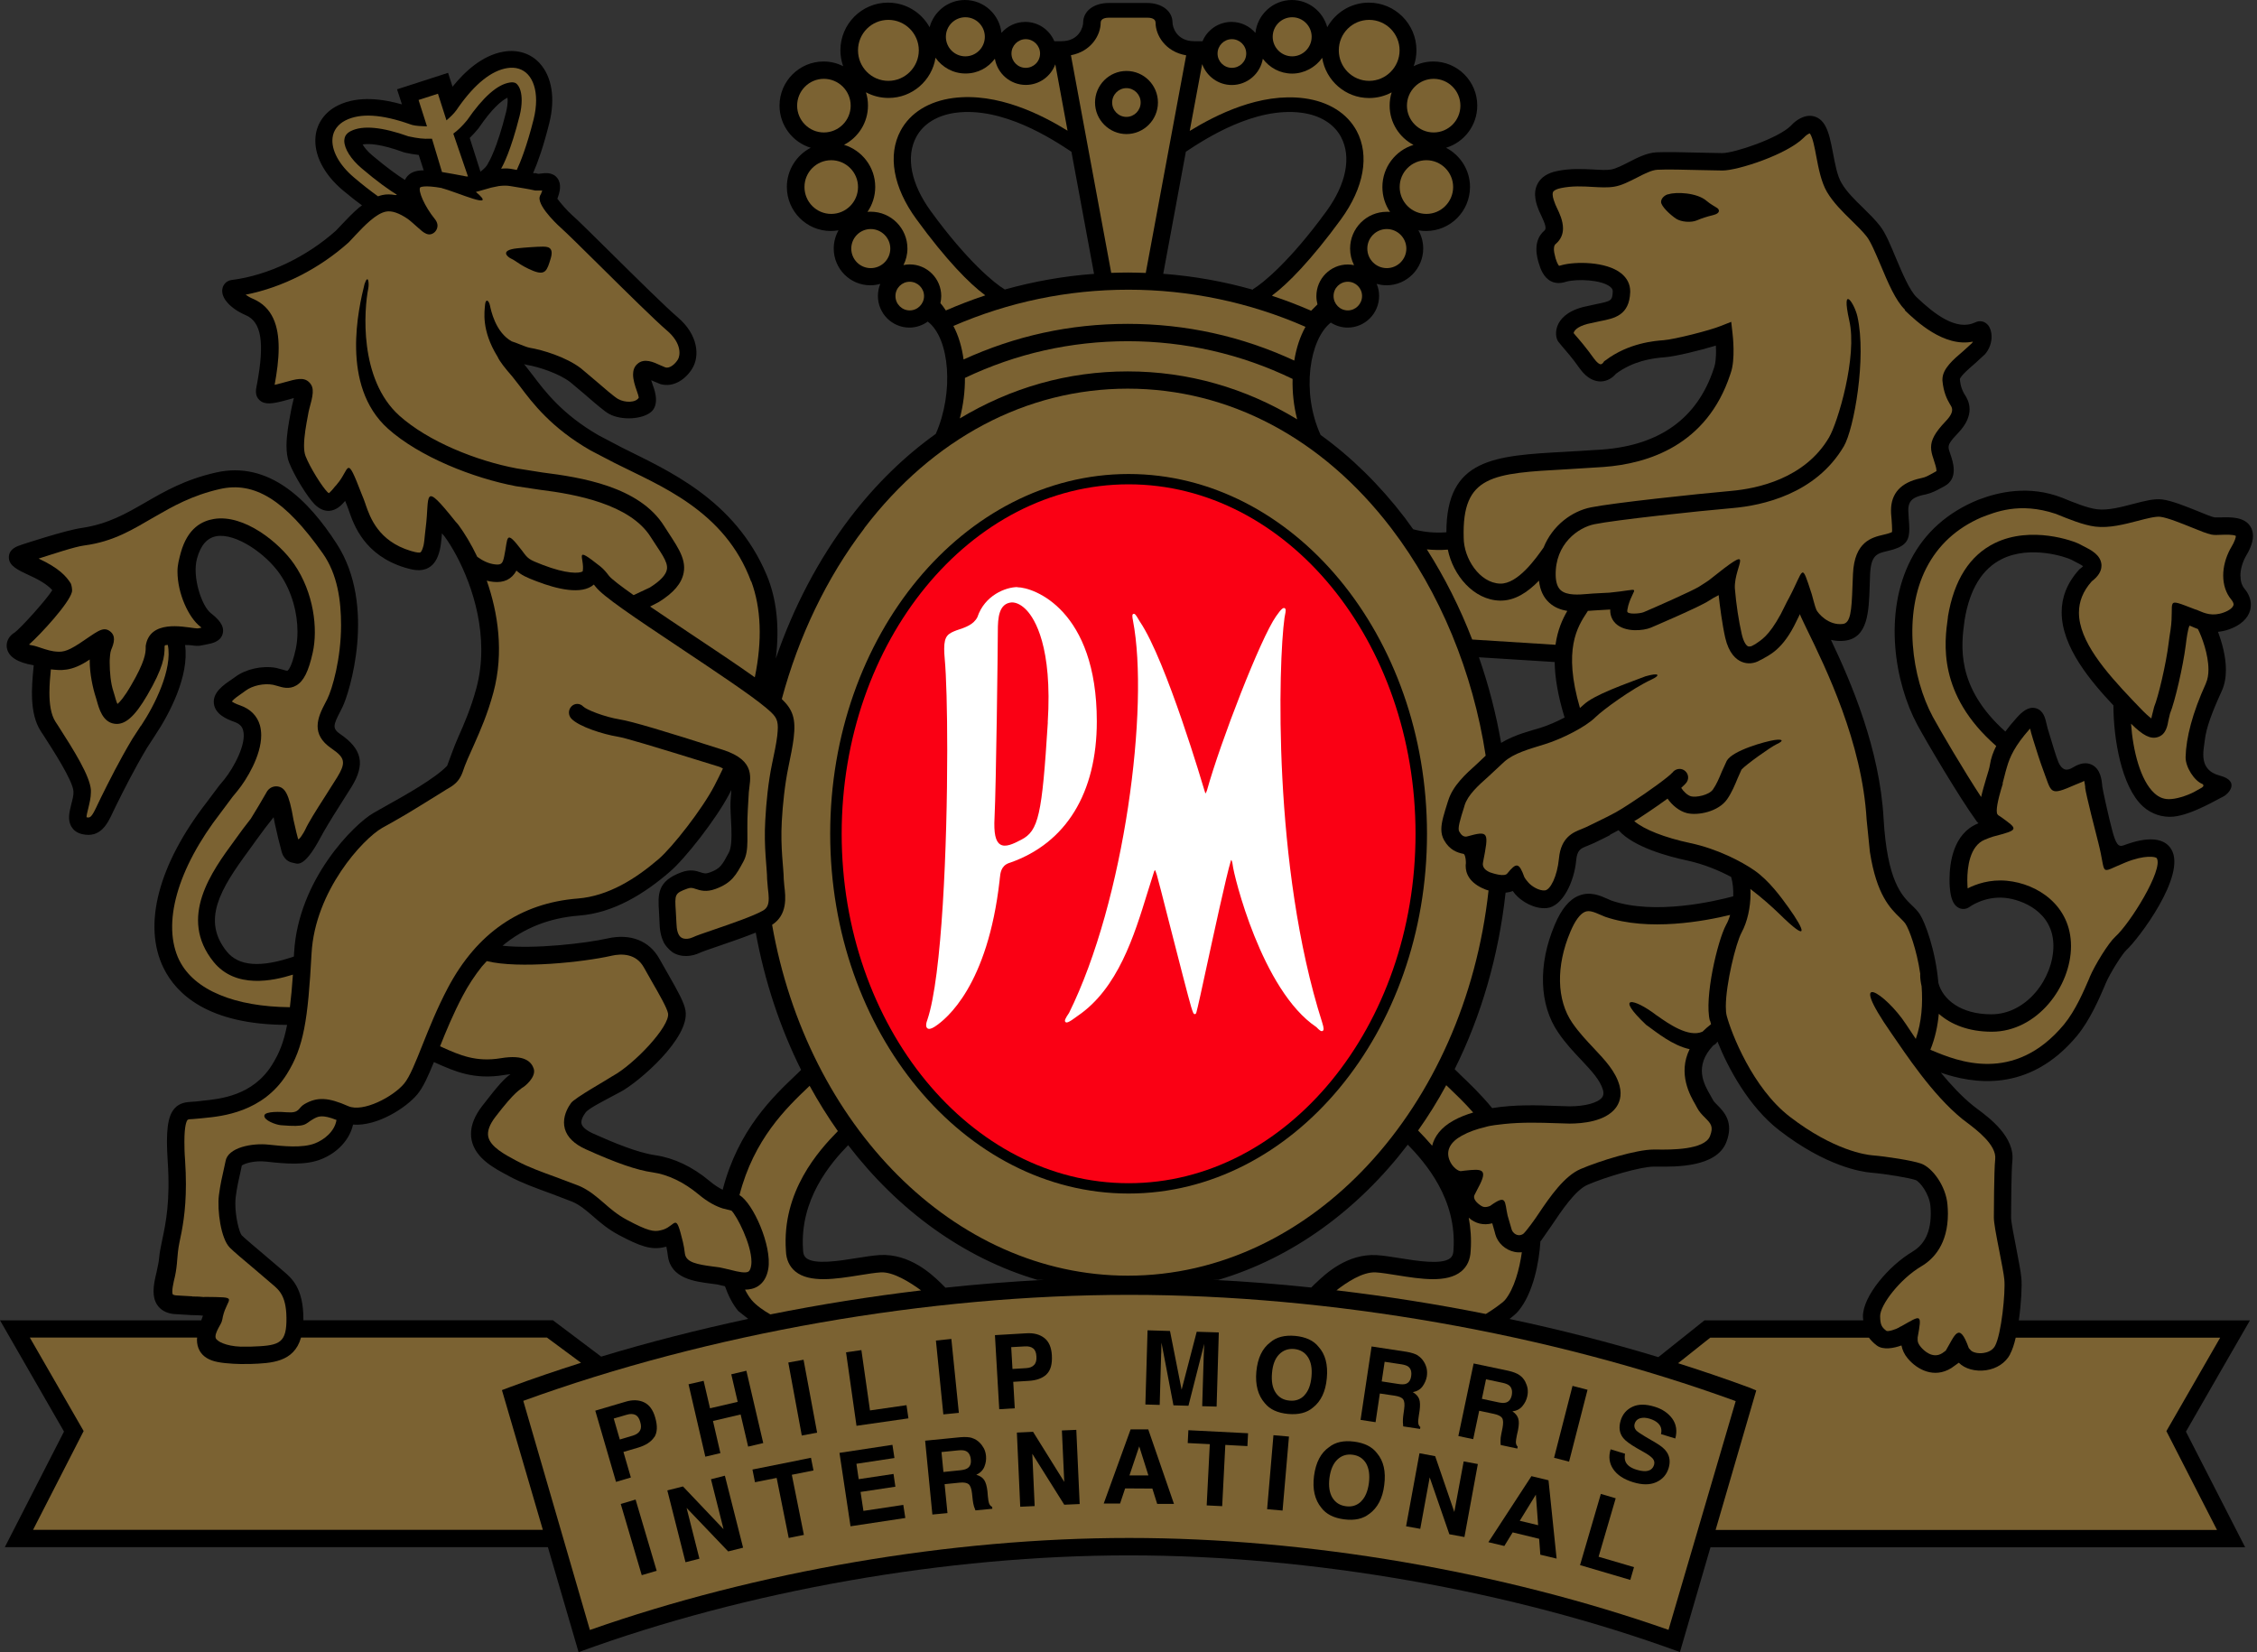
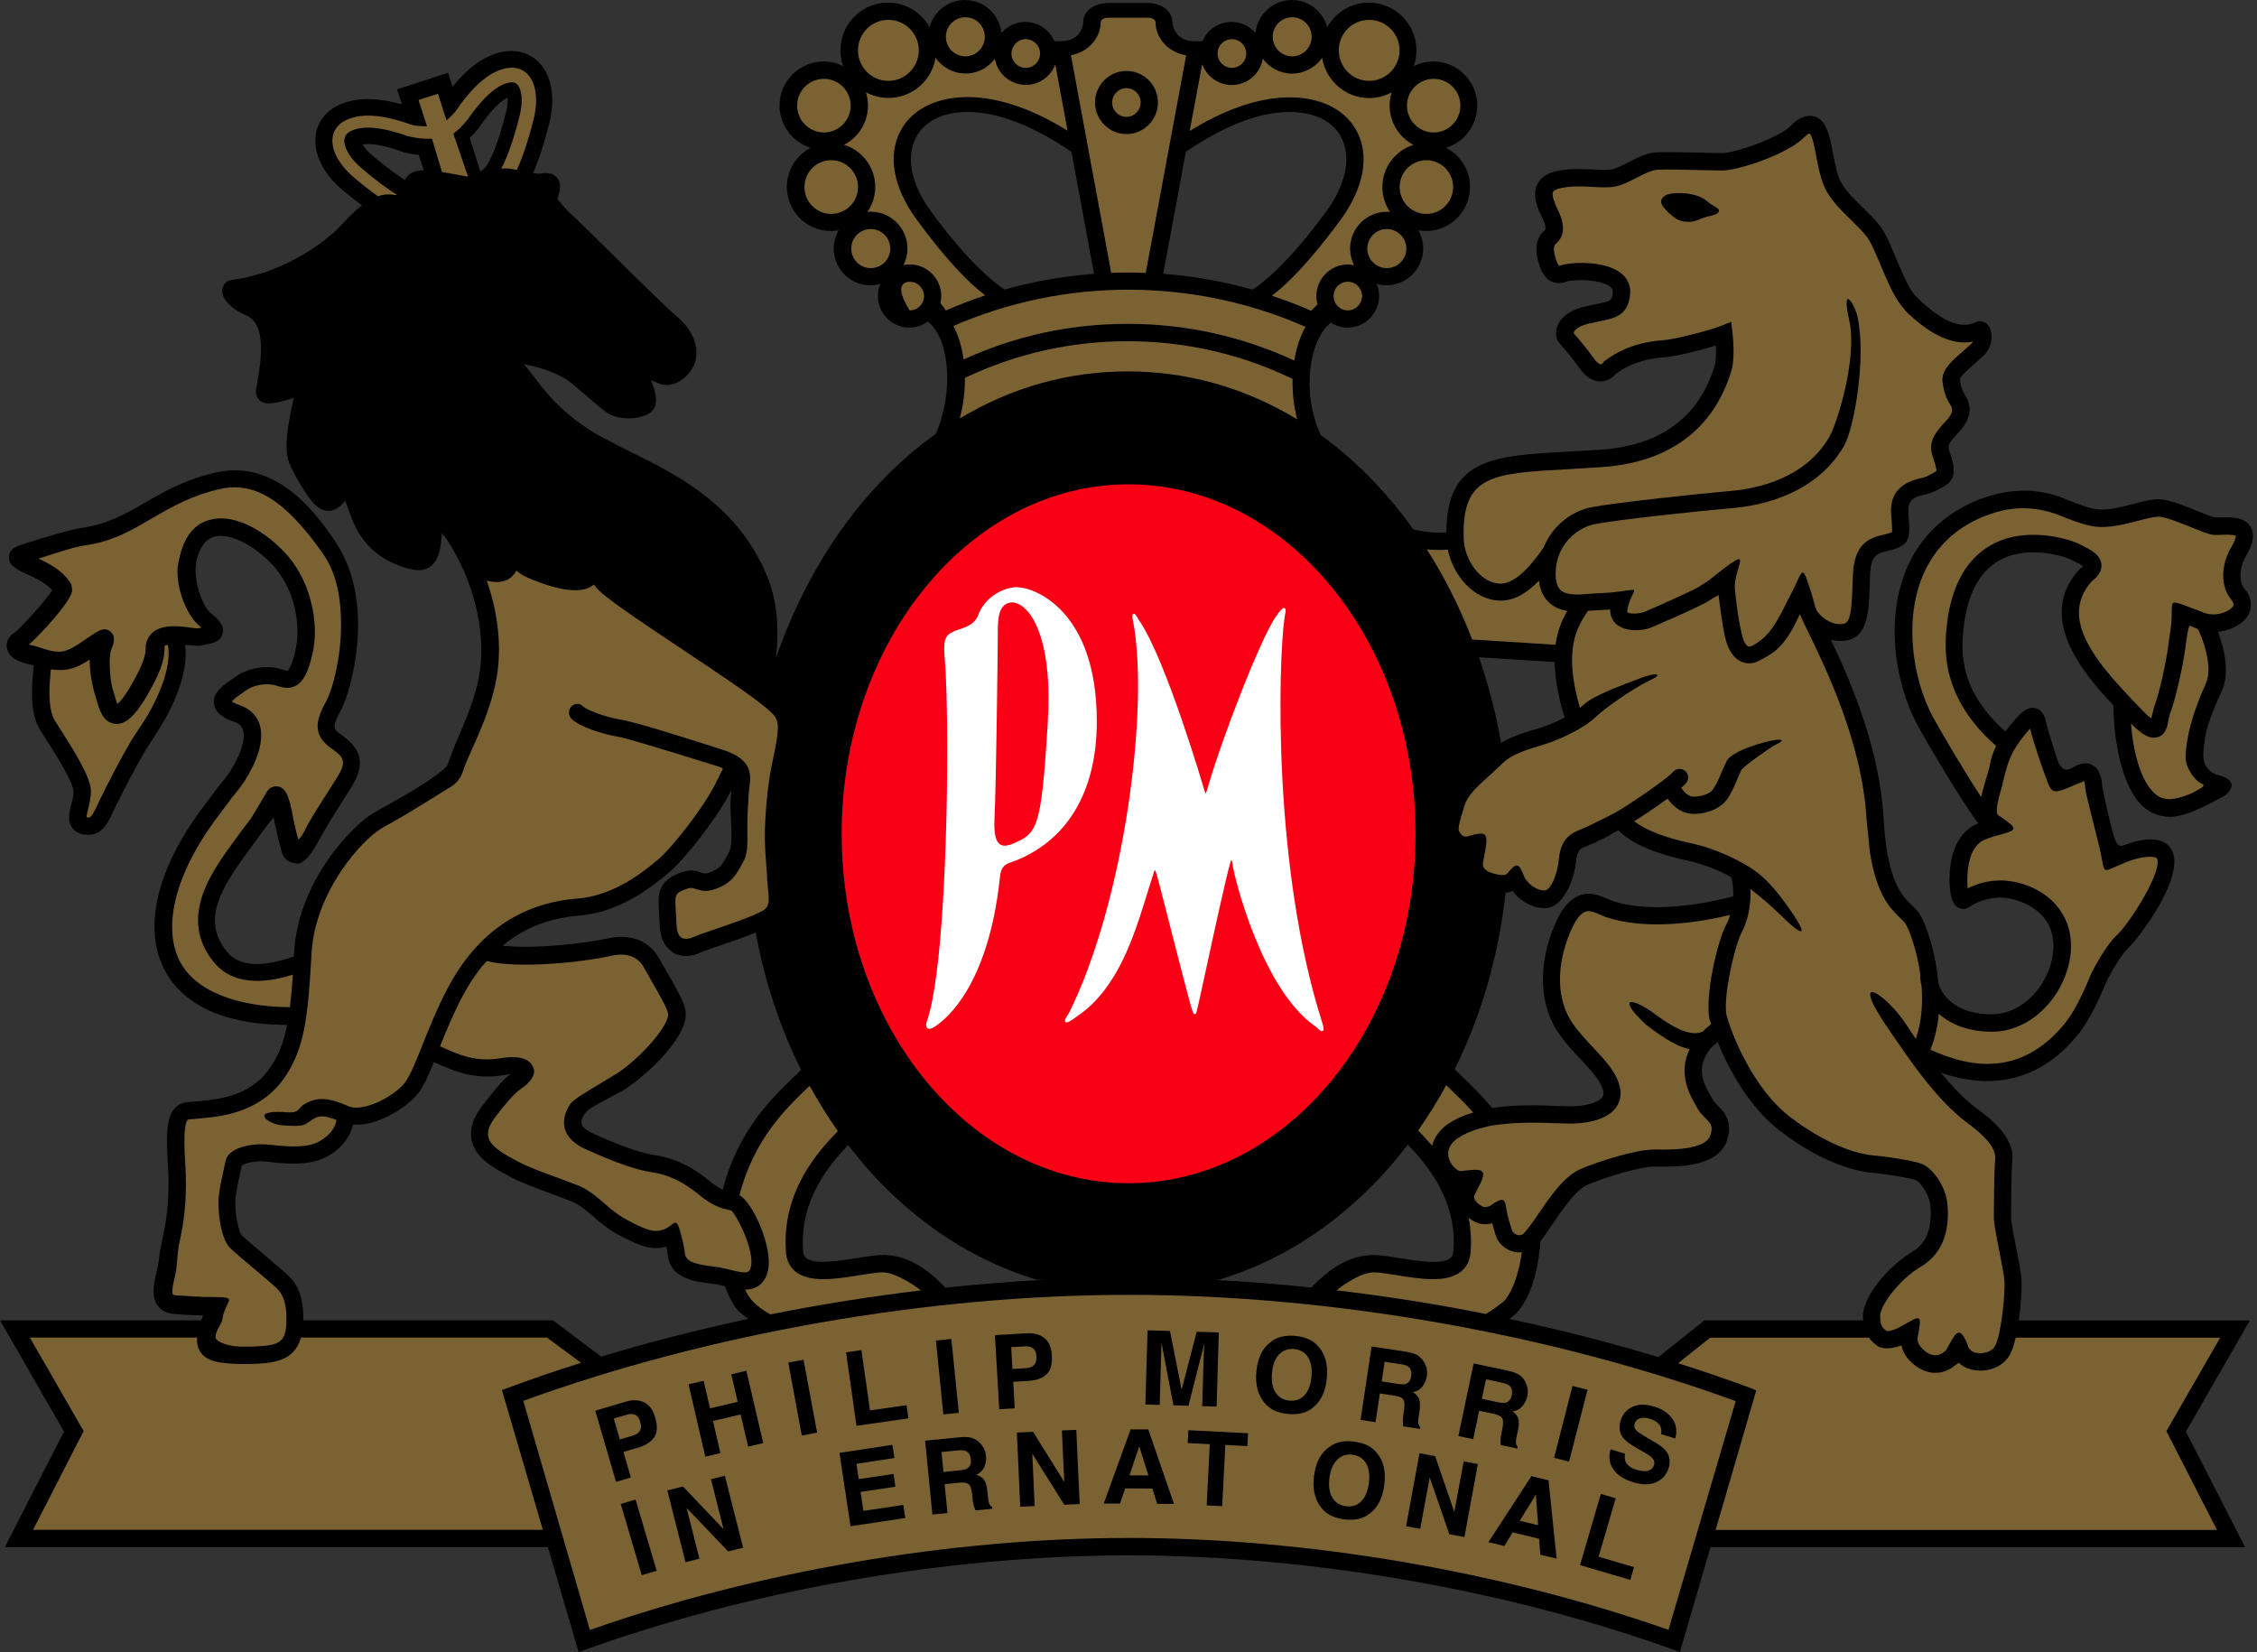
<svg xmlns="http://www.w3.org/2000/svg" width="153" height="112" viewBox="0 0 153 112" fill="none">
  <rect x="0" y="0" width="153" height="112" fill="#333333" stroke="none" />
  <g clip-path="url(#clip0_103_926)">
    <path d="M151.876 39.027C151.876 38.597 152.013 38.138 152.219 37.754C152.459 37.358 152.727 36.836 152.727 36.326C152.727 36.12 152.682 35.919 152.573 35.724C152.161 35.024 151.218 35.059 150.532 35.076H150.121C149.932 35.042 149.458 34.852 148.995 34.657C148.166 34.325 147.223 33.941 146.571 33.86C146.028 33.791 145.371 33.964 144.605 34.164C143.799 34.376 142.885 34.617 142.164 34.526C141.501 34.445 140.587 34.072 139.781 33.74C137.552 32.88 135.505 33.344 134.088 33.889C132.036 34.726 130.487 36.097 129.532 37.949C127.658 41.59 128.446 46.303 129.973 49.136C130.601 50.3 132.83 54.079 134.002 55.69C134.036 55.736 134.082 55.776 134.122 55.811C134.099 55.822 134.082 55.828 134.082 55.828C132.407 56.51 132.156 58.5 132.156 59.636C132.156 60.025 132.185 60.318 132.202 60.41C132.276 61.035 132.482 61.425 132.825 61.568C133.053 61.665 133.311 61.631 133.516 61.482C133.522 61.476 134.517 60.742 135.9 60.868C137.043 60.977 139.198 61.797 139.198 64.125C139.198 66.316 137.397 68.764 134.991 68.764C132.922 68.764 131.704 67.766 131.401 66.637C131.213 64.418 130.493 62.52 130.15 61.992C129.995 61.751 129.807 61.568 129.601 61.373C128.938 60.731 127.932 59.756 127.686 55.49C127.423 50.788 125.514 46.309 124.119 43.379C124.411 43.448 124.725 43.477 125.057 43.436C126.623 43.247 126.686 41.481 126.743 39.767L126.772 38.924C126.835 37.616 127.252 37.519 127.943 37.358L128.355 37.249C129.247 36.974 129.43 36.561 129.43 35.856C129.43 35.638 129.412 35.391 129.389 35.116L129.367 34.703C129.367 34.657 129.361 34.617 129.361 34.577C129.361 33.906 129.744 33.688 130.435 33.539L130.573 33.511C130.996 33.402 131.207 33.287 131.624 33.063L131.813 32.96C132.299 32.696 132.442 32.283 132.442 31.871C132.442 31.458 132.31 31.073 132.213 30.787L132.185 30.706C132.133 30.552 132.093 30.437 132.093 30.322C132.093 30.093 132.242 29.875 132.75 29.342C133.345 28.717 133.516 28.172 133.516 27.748C133.516 27.272 133.305 26.939 133.202 26.773L133.173 26.733C133.048 26.521 132.899 26.217 132.859 25.706C132.91 25.471 133.562 24.915 133.876 24.645L134.551 24.026C134.865 23.676 135.008 23.223 135.008 22.822C135.008 22.512 134.922 22.231 134.774 22.048C134.539 21.761 134.168 21.698 133.865 21.876L133.911 21.847C132.625 22.478 131.104 21.268 129.927 20.15C129.452 19.697 128.961 18.527 128.526 17.501C128.143 16.578 127.812 15.78 127.435 15.305C127.109 14.886 126.697 14.485 126.303 14.095C125.749 13.561 125.183 13.005 124.84 12.415C124.542 11.921 124.394 11.101 124.257 10.379C124.114 9.628 123.977 8.917 123.685 8.446C123.405 7.999 123.039 7.879 122.782 7.856C122.085 7.798 121.513 8.395 121.404 8.521C120.559 9.375 117.569 10.379 116.752 10.379L115.283 10.35C114.168 10.322 112.905 10.293 112.282 10.327C111.642 10.362 111.007 10.683 110.396 10.998C109.973 11.216 109.538 11.434 109.218 11.491C108.904 11.543 108.492 11.52 108.024 11.491C107.332 11.457 106.469 11.405 105.554 11.595C104.914 11.726 104.468 12.013 104.234 12.455C103.868 13.137 104.177 13.911 104.326 14.284C104.326 14.295 104.486 14.628 104.486 14.628C104.737 15.161 104.857 15.494 104.697 15.631C103.868 16.331 104.2 17.472 104.314 17.845C104.428 18.246 104.646 18.814 105.137 19.066C105.446 19.221 105.789 19.227 106.177 19.095C106.932 18.894 108.555 18.963 109.15 19.439C109.31 19.565 109.327 19.668 109.327 19.76C109.298 20.385 109.224 20.414 108.224 20.614L107.315 20.815C106.172 21.113 105.737 21.675 105.577 22.099C105.434 22.478 105.457 22.891 105.629 23.155L105.892 23.476C106.149 23.774 106.583 24.261 107.086 24.978C107.612 25.718 108.155 25.861 108.51 25.861C108.967 25.85 109.321 25.603 109.544 25.339C110.71 24.474 111.985 24.284 112.842 24.221C113.562 24.17 115.237 23.757 116.317 23.43C116.317 23.55 116.329 23.665 116.329 23.785C116.329 24.215 116.295 24.634 116.209 24.886L116.163 25.024C115.06 28.35 112.522 30.185 108.612 30.477L106.166 30.626C101.296 30.89 98.049 31.068 98.049 36.085C97.266 36.148 96.535 36.068 95.883 35.902L95.797 35.879C95.609 35.615 95.42 35.351 95.226 35.093C93.523 32.868 91.602 30.988 89.522 29.485C88.19 26.555 88.778 23 90.213 21.87C90.545 22.082 90.939 22.209 91.356 22.209C92.534 22.209 93.488 21.245 93.488 20.064C93.488 19.771 93.431 19.496 93.323 19.244C93.54 19.301 93.763 19.341 93.991 19.341C95.363 19.341 96.478 18.218 96.478 16.847C96.478 16.4 96.358 15.975 96.152 15.614C96.318 15.649 96.489 15.66 96.672 15.66C98.318 15.66 99.65 14.324 99.65 12.672C99.65 11.52 98.987 10.517 98.027 10.018C99.256 9.645 100.142 8.504 100.142 7.156C100.142 5.511 98.804 4.169 97.164 4.169C96.689 4.169 96.232 4.283 95.832 4.49C95.952 4.152 96.02 3.79 96.02 3.412C96.02 1.629 94.574 0.178 92.791 0.178C91.585 0.178 90.528 0.849 89.973 1.846C89.687 0.786 88.721 0 87.578 0C86.298 0 85.24 0.981 85.103 2.231C84.715 1.778 84.132 1.485 83.486 1.485C82.605 1.485 81.839 2.024 81.519 2.793H80.954C79.736 2.793 79.484 1.801 79.484 1.537C79.484 0.751 78.77 0.201 77.747 0.201H75.169C74.146 0.201 73.426 0.751 73.426 1.537C73.426 1.801 73.174 2.793 71.957 2.793H71.471C71.145 2.024 70.391 1.485 69.505 1.485C68.859 1.485 68.276 1.778 67.887 2.231C67.756 0.981 66.698 0 65.412 0C64.263 0 63.303 0.786 63.017 1.846C62.463 0.849 61.411 0.178 60.194 0.178C58.416 0.178 56.97 1.629 56.97 3.412C56.97 3.79 57.038 4.152 57.158 4.49C56.758 4.283 56.307 4.169 55.827 4.169C54.186 4.169 52.843 5.511 52.843 7.156C52.843 8.504 53.735 9.645 54.958 10.018C53.998 10.517 53.34 11.52 53.34 12.672C53.34 14.324 54.678 15.66 56.318 15.66C56.495 15.66 56.667 15.643 56.844 15.614C56.638 15.975 56.518 16.4 56.518 16.847C56.518 18.223 57.627 19.341 58.999 19.341C59.233 19.341 59.456 19.307 59.673 19.244C59.571 19.496 59.513 19.771 59.513 20.064C59.513 21.245 60.468 22.209 61.645 22.209C62.108 22.209 62.543 22.054 62.891 21.801C64.395 22.937 64.669 26.63 63.434 29.416C61.314 30.93 59.359 32.834 57.633 35.093C55.489 37.909 53.786 41.166 52.592 44.641C52.854 42.49 52.649 40.604 51.974 38.987C49.808 33.832 45.23 31.882 42.177 30.351L40.594 29.52C38.125 28.103 36.93 26.515 36.141 25.471L35.593 24.766C35.564 24.732 35.547 24.709 35.524 24.686C35.581 24.703 35.65 24.726 35.713 24.737C36.599 24.881 37.942 25.357 38.651 25.901L39.605 26.704C40.417 27.409 40.971 27.88 41.274 28.052C42.126 28.527 43.538 28.43 44.132 27.931C44.389 27.713 44.469 27.404 44.469 27.1C44.469 26.698 44.326 26.303 44.258 26.125C44.206 25.982 44.172 25.873 44.143 25.775C44.189 25.792 44.224 25.809 44.258 25.827L44.767 26.039C45.664 26.297 46.498 25.695 46.927 24.984C47.441 24.147 47.344 22.696 45.927 21.497C45.207 20.89 43.138 18.848 41.474 17.203C40.16 15.901 39.119 14.874 38.788 14.588C38.485 14.33 37.993 13.762 37.782 13.47C37.959 13.011 38.085 12.472 37.782 12.076C37.467 11.658 36.941 11.726 36.656 11.767C36.656 11.767 36.507 11.778 36.49 11.784C36.461 11.772 36.421 11.767 36.421 11.767C36.376 11.755 36.324 11.744 36.273 11.732L36.227 11.749C36.227 11.749 36.176 11.738 36.141 11.732C36.473 10.975 36.856 9.869 37.233 8.355C37.656 6.68 37.416 5.195 36.581 4.283C35.987 3.63 35.107 3.343 34.169 3.498C32.666 3.739 31.466 4.903 30.677 5.878L30.374 4.937L29.774 5.132L26.916 6.055L27.247 7.076C26.03 6.732 24.304 6.445 22.892 7.156C22.04 7.581 21.497 8.332 21.394 9.209C21.252 10.442 21.92 11.784 23.235 12.896C23.727 13.309 24.155 13.642 24.538 13.923C24.464 13.98 24.39 14.031 24.332 14.077C23.927 14.421 23.555 14.811 23.224 15.161L22.778 15.631C20.794 17.403 18.211 18.659 15.724 18.98C15.399 19.009 15.124 19.255 15.073 19.594C14.97 20.201 15.616 20.918 16.667 21.371C17.719 21.824 17.948 23.223 17.422 26.039L17.399 26.148C17.348 26.394 17.262 26.819 17.588 27.123C17.936 27.455 18.468 27.386 19.382 27.134L19.554 27.088C19.68 27.054 19.8 27.02 19.92 26.985C19.88 27.134 19.84 27.341 19.8 27.49L19.742 27.765L19.691 28.04C19.571 28.688 19.422 29.485 19.422 30.213C19.422 30.638 19.468 31.039 19.605 31.377C19.96 32.272 20.834 33.688 21.331 34.193C21.64 34.497 21.966 34.646 22.303 34.634C22.795 34.606 23.149 34.256 23.372 33.986C23.372 33.986 23.384 33.969 23.395 33.958C23.458 34.101 23.532 34.279 23.635 34.566L23.652 34.623C23.995 35.609 24.71 37.651 27.47 38.488C27.973 38.637 28.545 38.775 29.054 38.488C29.419 38.281 29.665 37.897 29.808 37.312C29.882 37.026 29.905 36.71 29.94 36.401C29.94 36.332 29.951 36.246 29.957 36.16C30.008 36.217 30.06 36.274 30.122 36.349C31.123 37.708 32.626 40.73 32.626 44.05C32.626 44.904 32.529 45.782 32.294 46.648C31.917 48.041 31.46 49.079 31.054 49.996C30.757 50.661 30.546 51.304 30.311 51.917C29.471 52.795 27.459 53.913 26.127 54.658L25.316 55.117C24.029 55.851 20.217 59.612 19.937 64.578C19.937 64.67 19.925 64.756 19.92 64.848C17.668 65.622 16.176 65.507 15.37 64.504C13.655 62.376 14.953 60.261 16.827 57.709L17.41 56.9L17.994 56.109C17.994 56.109 18.502 55.472 18.548 55.404C18.576 55.535 18.599 55.667 18.628 55.822L18.857 56.826L19.062 57.623C19.211 58.322 19.663 58.46 19.851 58.489C20.114 58.523 20.549 58.982 21.715 56.803C21.96 56.338 22.435 55.547 22.966 54.715L23.841 53.328C24.767 51.814 24.549 50.793 23.098 49.79C22.526 49.4 22.566 49.194 23.069 48.23L23.218 47.932C23.675 47.014 25.55 41.08 22.829 36.871C20.931 33.929 18.251 31.205 14.627 32.037C12.552 32.507 11.18 33.298 9.86 34.061C8.551 34.812 7.328 35.529 5.533 35.793C4.39 35.959 1.618 36.882 1.498 36.917C1.132 37.037 0.629 37.209 0.6 37.748C0.6 37.765 0.6 37.777 0.6 37.788C0.6 38.367 1.229 38.654 2.023 39.021C2.944 39.44 3.344 39.778 3.544 40.013C3.109 40.707 1.355 42.634 0.989 42.886C0.646 43.087 0.452 43.419 0.452 43.769C0.452 43.826 0.457 43.884 0.469 43.941C0.577 44.526 1.183 44.916 2.269 45.099C2.269 45.099 2.281 45.099 2.286 45.099L2.269 45.289C2.155 46.504 1.972 48.351 2.766 49.572L2.932 49.824C3.578 50.828 4.927 52.904 4.979 53.638C5.001 53.878 4.916 54.2 4.836 54.509C4.704 55.042 4.561 55.587 4.847 56.052C4.95 56.229 5.167 56.459 5.573 56.55C6.83 56.837 7.299 55.828 7.676 55.014L7.888 54.578C8.397 53.551 9.105 52.141 9.957 50.713L10.511 49.859C11.5 48.379 12.838 45.816 12.546 43.729C12.752 43.729 12.918 43.74 12.969 43.746C13.209 43.781 13.455 43.815 13.707 43.746L13.941 43.7C14.375 43.62 14.964 43.505 15.101 42.943C15.233 42.387 14.758 41.934 14.284 41.561C13.684 41.091 13.015 39.136 13.352 37.874C13.604 36.957 14.038 36.464 14.678 36.349C15.987 36.131 18.022 37.53 18.982 38.929C19.811 40.133 20.166 41.596 20.166 42.823C20.166 43.253 20.125 43.649 20.051 43.993C19.754 45.334 19.497 45.466 19.485 45.472C19.434 45.483 19.251 45.426 19.142 45.392L18.708 45.277C17.77 45.111 16.662 45.357 15.947 45.891L15.713 46.057C15.158 46.43 14.398 46.946 14.501 47.714C14.592 48.414 15.341 48.746 15.89 48.941C16.319 49.09 16.433 49.331 16.479 49.503C16.736 50.398 15.861 52.032 15.193 52.858L14.85 53.27L14.027 54.371C10.729 58.615 9.66 62.721 11.089 65.628C11.952 67.382 14.101 69.47 19.462 69.481C19.239 70.651 18.925 71.419 18.439 72.193C17.13 74.292 14.913 74.504 13.718 74.625L13.329 74.671L13.032 74.693C12.678 74.716 12.192 74.734 11.826 75.152C11.363 75.68 11.232 76.683 11.369 78.73C11.552 81.448 11.232 82.939 11.003 84.029C10.917 84.453 10.814 84.918 10.786 85.29C10.769 85.525 10.683 85.921 10.614 86.242C10.511 86.661 10.409 87.114 10.409 87.538C10.409 87.876 10.477 88.203 10.666 88.478C10.9 88.817 11.26 89.017 11.746 89.081L12.969 89.155C13.226 89.161 13.552 89.166 13.758 89.195C13.758 89.218 13.741 89.241 13.741 89.241C13.707 89.327 13.672 89.424 13.644 89.51H0C0 89.51 4.041 96.541 4.338 97.051C4.07 97.579 0.326 104.89 0.326 104.89H37.142L39.222 112.006C50.62 107.831 64.189 105.446 76.507 105.446H76.569C88.893 105.446 102.485 107.826 113.882 112L115.952 104.895H152.196C152.196 104.895 148.452 97.584 148.183 97.057C148.469 96.546 152.521 89.516 152.521 89.516H136.854C137.02 88.352 137.077 87.148 137.026 86.632C136.986 86.202 136.837 85.439 136.683 84.631C136.523 83.828 136.329 82.819 136.329 82.543C136.329 81.746 136.351 79.269 136.414 78.73C136.609 77.09 134.86 75.783 134.014 75.158L133.739 74.946C132.973 74.326 132.236 73.529 131.567 72.721C133.676 73.449 137.523 74.166 140.81 70.209C141.696 69.126 142.307 67.686 142.679 66.826L142.736 66.683C143.068 65.909 143.896 64.63 144.148 64.406C144.931 63.701 148.246 59.343 147.194 57.583C146.48 56.39 144.576 57.084 143.948 57.313C143.599 57.445 143.422 57.198 143.182 56.281C142.976 55.524 142.542 53.574 142.507 53.294V53.23C142.467 52.875 142.399 52.141 141.81 51.848C141.444 51.665 141.021 51.728 140.547 52.015C140.312 52.158 140.124 52.21 139.97 52.158C139.781 52.095 139.632 51.883 139.552 51.705C139.386 51.321 139.112 50.375 138.941 49.819L138.809 49.383L138.735 49.09C138.649 48.689 138.523 48.15 137.998 48.012C137.489 47.88 137.06 48.27 136.7 48.672C136.414 48.987 136.163 49.291 135.94 49.595C132.556 46.562 132.945 43.746 133.179 42.032C133.522 39.939 134.374 38.557 135.711 37.897C137.677 36.928 140.118 37.788 140.421 37.949L140.707 38.098C140.838 38.167 141.084 38.287 141.21 38.385C141.176 38.425 141.124 38.471 141.033 38.539L140.981 38.58L140.936 38.625C140.09 39.56 139.758 40.541 139.758 41.51C139.758 43.884 141.759 46.218 143.268 47.823C143.268 47.834 143.268 47.84 143.268 47.852C143.268 50.014 143.793 53.328 145.268 54.67C145.845 55.191 146.588 55.432 147.332 55.364C148.612 55.237 150.395 54.142 150.71 54.005C151.024 53.861 151.927 52.961 150.464 52.577C149.006 52.193 149.384 50.874 149.458 50.209C149.549 49.343 149.967 48.253 150.612 46.843C150.812 46.401 150.892 45.914 150.892 45.409C150.892 44.486 150.618 43.534 150.355 42.834C150.595 42.811 150.847 42.76 151.121 42.662C151.881 42.393 152.384 41.934 152.539 41.366C152.567 41.246 152.584 41.12 152.584 40.999C152.584 40.632 152.441 40.254 152.156 39.916C151.961 39.681 151.881 39.377 151.881 39.05L151.876 39.027ZM28.619 11.549H28.613C28.11 11.572 27.756 11.721 27.527 12.059C27.499 12.099 27.476 12.151 27.448 12.197C26.967 11.898 26.241 11.382 25.235 10.534C24.881 10.236 24.692 9.983 24.584 9.794C25.012 9.719 25.83 9.76 27.367 10.322L27.407 10.333L27.442 10.345C27.773 10.419 28.088 10.471 28.385 10.505L28.722 11.549H28.619ZM32.569 11.635L31.843 9.352C32.032 9.163 32.226 8.957 32.414 8.727L32.432 8.704L32.449 8.682C33.369 7.334 34.004 6.818 34.398 6.623C34.404 6.68 34.415 6.72 34.415 6.795C34.415 7.001 34.386 7.265 34.306 7.604C33.678 10.109 33.146 10.952 33.146 10.964L33.118 11.004L33.095 11.056C33.015 11.251 32.826 11.445 32.575 11.635H32.569ZM40.76 91.976L37.479 89.505H20.566V89.413C20.566 87.314 19.771 86.649 19.194 86.162L19.028 86.018L17.919 85.072C17.302 84.55 16.599 83.96 16.387 83.748C16.216 83.547 15.953 82.503 15.953 81.615C15.953 81.46 15.959 81.311 15.976 81.173C16.056 80.508 16.199 79.894 16.302 79.447C16.302 79.447 16.364 79.16 16.393 79.017C16.553 78.891 17.216 78.656 18.068 78.753C19.428 78.908 20.737 79.005 21.777 78.587C22.903 78.14 23.709 77.245 23.932 76.242C25.573 76.368 27.533 75.1 28.282 74.2C28.688 73.719 29.025 72.956 29.414 72.004L29.534 72.056C30.814 72.629 32.14 73.22 34.164 72.881C34.341 72.853 34.484 72.835 34.609 72.83C34.249 73.059 33.786 73.547 32.678 74.992C32.18 75.64 31.929 76.27 31.929 76.867C31.929 77.016 31.94 77.165 31.974 77.308C32.237 78.53 33.501 79.201 34.421 79.688L34.547 79.757C35.37 80.198 36.353 80.554 37.313 80.903L38.799 81.471C39.319 81.695 39.714 82.039 40.182 82.44C40.657 82.853 41.2 83.329 41.96 83.731C43.366 84.476 44.149 84.774 45.069 84.539C45.069 84.539 45.127 84.528 45.172 84.516C45.218 84.722 45.258 85.021 45.275 85.147C45.475 86.672 47.093 86.879 48.156 87.016L48.619 87.079L49.145 87.2C49.368 87.83 49.665 88.421 50.048 88.88C50.048 88.88 50.431 89.189 50.722 89.413C47.327 90.141 43.989 90.99 40.754 91.971L40.76 91.976ZM54.032 72.801C52.391 74.355 50.048 76.586 48.99 80.657C48.733 80.531 48.442 80.353 48.087 80.055C46.944 79.097 45.681 78.501 44.423 78.317C43.183 78.14 41.52 77.434 40.2 76.844C39.759 76.643 39.485 76.414 39.428 76.201C39.359 75.966 39.514 75.668 39.697 75.422C39.902 75.141 40.897 74.648 42.086 74.011C43.292 73.363 46.773 70.381 46.47 68.518C46.384 67.967 45.95 67.193 45.252 65.972L44.704 65.008C44.023 63.776 42.737 63.271 41.183 63.621C39.714 63.953 36.204 64.355 34.066 64.114C35.513 62.915 37.244 62.227 39.256 62.072C41.623 61.889 43.709 60.57 45.418 59.091C46.435 58.219 48.55 55.535 49.448 53.809C49.493 53.729 49.533 53.643 49.574 53.563C49.574 53.695 49.562 53.833 49.545 53.993L49.522 54.337C49.471 55.186 49.768 57.147 49.402 57.812C48.945 58.661 48.825 58.89 48.116 59.148C47.836 59.251 47.722 59.211 47.487 59.137C47.201 59.039 46.801 58.913 46.207 59.131C44.538 59.739 44.595 60.622 44.675 61.849L44.715 62.652C44.732 63.214 44.858 63.627 45.018 63.936C45.092 64.068 45.292 64.338 45.584 64.555C46.19 64.945 46.933 64.836 47.424 64.601C47.607 64.515 48.167 64.32 48.762 64.12C49.562 63.844 50.488 63.529 51.231 63.225C51.843 66.557 52.894 69.705 54.306 72.532L54.026 72.807L54.032 72.801ZM64.092 87.297C63.955 87.159 63.817 87.016 63.794 86.999L63.692 86.901C63.137 86.374 61.651 84.975 59.651 85.084C59.193 85.112 58.65 85.198 58.073 85.29C56.861 85.485 55.215 85.749 54.649 85.284C54.563 85.21 54.449 85.084 54.438 84.734C54.198 81.316 56.295 78.874 57.496 77.635C60.885 82.05 65.315 85.284 70.316 86.764H70.825C68.596 86.879 66.344 87.056 64.092 87.297ZM68.11 19.628L68.076 19.599C67.447 19.227 65.578 17.724 63.109 14.33C61.754 12.472 61.388 10.631 62.114 9.284C62.594 8.389 63.543 7.81 64.783 7.644C67.967 7.225 71.322 9.421 72.631 10.287L74.163 18.556V18.567C72.105 18.716 70.088 19.078 68.11 19.628ZM105.389 44.881C105.406 45.891 105.594 47.123 106.063 48.643C105.537 48.924 104.931 49.182 104.423 49.343C103.794 49.538 102.685 49.796 101.759 50.363C101.416 48.391 100.913 46.441 100.256 44.56L105.389 44.881ZM78.856 18.556L80.388 10.287C81.702 9.416 85.052 7.225 88.235 7.644C89.481 7.81 90.425 8.389 90.905 9.284C91.625 10.637 91.265 12.472 89.91 14.33C87.435 17.73 85.572 19.232 84.949 19.599L84.926 19.64C82.943 19.078 80.913 18.716 78.844 18.561L78.856 18.55V18.556ZM98.53 84.74C98.518 85.09 98.404 85.216 98.318 85.29C97.758 85.755 96.106 85.491 94.894 85.296C94.323 85.204 93.78 85.118 93.323 85.09C91.322 84.975 89.836 86.38 89.281 86.907C89.15 87.022 89.007 87.165 88.887 87.286C86.652 87.051 84.417 86.873 82.205 86.764H82.6C87.607 85.279 92.048 82.033 95.432 77.601C96.626 78.828 98.775 81.288 98.53 84.74ZM98.941 72.807L98.61 72.486C100.393 68.913 101.588 64.842 102.062 60.519C102.234 60.501 102.405 60.467 102.548 60.404C102.622 60.49 102.685 60.587 102.685 60.587C103.142 61.132 104.034 61.642 104.857 61.562C105.909 61.459 106.709 59.807 106.846 58.345C106.915 57.611 107.143 57.525 107.641 57.33L108.058 57.153L108.704 56.837C109.641 56.379 108.561 56.883 109.721 56.281C109.727 56.287 109.727 56.292 109.733 56.298C110.756 57.434 113.071 58.059 114.357 58.334C115.483 58.575 116.54 59.016 117.352 59.452C117.466 59.836 117.512 60.301 117.495 60.765C116.3 61.086 112.185 62.067 109.23 61.052L108.984 60.943C108.481 60.719 107.801 60.415 107.035 60.719C106.389 60.971 105.846 61.62 105.394 62.697C104.246 65.398 104.337 68.133 105.64 70.014C106.137 70.743 106.703 71.345 107.206 71.872C107.886 72.6 108.475 73.225 108.664 73.896C108.738 74.172 108.67 74.309 108.601 74.401C108.327 74.762 107.458 75.003 106.4 75.003L105.469 74.974C104.274 74.928 102.691 74.871 101.153 75.124C100.387 74.189 99.604 73.443 98.941 72.813V72.807ZM129.652 84.854C128.052 85.795 126.28 87.871 126.286 89.247C126.286 89.344 126.303 89.419 126.309 89.51H115.546L112.419 92.005C109.144 91.013 105.766 90.147 102.331 89.419C102.542 89.252 102.782 89.058 102.919 88.891C103.937 87.681 104.337 85.583 104.423 84.155C104.434 84.138 104.451 84.126 104.468 84.109L105.171 83.1C105.857 82.079 106.789 80.68 107.624 80.319C108.91 79.768 111.23 79.091 112.099 79.091H112.345C113.642 79.103 116.352 79.132 117.02 77.446C117.563 76.081 116.855 75.359 116.426 74.928C116.289 74.791 116.163 74.665 116.112 74.556L115.957 74.275C115.511 73.506 114.803 72.291 116.146 70.869C116.186 70.852 116.214 70.834 116.249 70.811C116.323 70.76 116.386 70.685 116.426 70.611C117.14 72.394 118.535 75.026 120.633 76.643C123.788 79.074 126.171 79.441 126.829 79.499C127.903 79.59 129.418 79.854 129.852 79.998C130.121 80.084 130.796 80.921 130.864 81.787C130.984 83.272 130.578 84.304 129.652 84.849V84.854Z" fill="black" />
    <path d="M69.533 2.655C70.065 2.655 70.505 3.091 70.505 3.63C70.505 4.169 70.071 4.599 69.533 4.599C68.996 4.599 68.567 4.163 68.567 3.63C68.567 3.096 69.002 2.655 69.533 2.655Z" fill="#7B6232" />
-     <path d="M58.587 35.81C63.24 29.709 69.59 26.349 76.449 26.349C83.308 26.349 89.653 29.709 94.311 35.81C97.626 40.151 99.85 45.592 100.713 51.229L100.113 51.797C99.353 52.479 98.49 53.259 98.175 54.268L98.147 54.349C97.895 55.157 97.707 55.73 97.707 56.218C97.707 56.493 97.764 56.734 97.901 56.975C98.272 57.623 98.781 57.806 99.204 57.886C99.296 57.886 99.37 58.202 99.37 58.437C99.37 58.466 99.37 58.5 99.37 58.535C99.358 58.592 99.358 58.655 99.358 58.718C99.358 59.177 99.576 59.859 100.69 60.301C100.759 60.329 100.833 60.346 100.907 60.369C99.301 75.066 88.961 86.483 76.461 86.483C64.629 86.483 54.723 76.253 52.34 62.697C53.397 62.015 53.26 60.8 53.169 60.066L53.129 59.601C53.129 58.867 52.894 57.514 52.997 55.673C53.06 54.572 53.197 53.207 53.437 52.043C53.592 51.286 53.74 50.575 53.803 50.036C53.963 48.706 53.734 48.098 52.997 47.393C54.135 43.161 56.038 39.159 58.593 35.816L58.587 35.81Z" fill="#7B6232" />
    <path d="M96.129 76.643C96.82 75.668 97.455 74.648 98.038 73.57L98.135 73.661C98.655 74.16 99.261 74.734 99.867 75.422C99.404 75.559 98.953 75.731 98.541 75.961C97.672 76.437 97.238 77.056 97.084 77.675C96.735 77.268 96.403 76.918 96.129 76.637V76.643Z" fill="#7B6232" />
    <path d="M93.248 86.259C93.642 86.282 94.162 86.368 94.705 86.454C96.289 86.707 98.084 86.999 99.061 86.19C99.461 85.858 99.672 85.388 99.695 84.797C99.752 84 99.695 83.249 99.564 82.555C100.015 82.956 100.57 83.088 101.159 82.933C101.21 83.1 101.273 83.318 101.319 83.495L101.364 83.667C101.519 84.264 102.05 84.745 102.668 84.871C102.833 84.906 102.999 84.912 103.165 84.894C103.005 86.036 102.65 87.372 102.022 88.134C101.862 88.323 101.181 88.805 100.724 89.08C97.375 88.409 93.98 87.876 90.596 87.475C91.276 86.953 92.356 86.213 93.265 86.259H93.248Z" fill="#7B6232" />
    <path d="M115.923 69.189C115.94 69.263 115.968 69.343 115.991 69.435C115.78 69.601 115.585 69.768 115.414 69.94C114.471 70.37 113.065 69.372 112.367 68.879L112.282 68.822C110.778 67.663 109.401 67.411 111.607 69.493L111.693 69.55C112.276 69.968 113.391 70.886 114.539 71.127C113.716 72.795 114.585 74.292 114.928 74.883L115.042 75.095C115.18 75.37 115.391 75.582 115.58 75.771C115.98 76.173 116.174 76.374 115.917 77.027C115.545 77.968 113.219 77.945 112.345 77.933H112.082C110.933 77.933 108.429 78.702 107.149 79.252C106.051 79.722 105.085 81.11 104.297 82.285C104.108 82.584 103.434 83.518 103.251 83.656C103.148 83.719 103.022 83.759 102.891 83.73C102.685 83.69 102.525 83.513 102.479 83.369L102.199 82.406C101.982 81.442 102.165 80.926 101.016 81.752C100.69 81.89 100.518 81.815 100.416 81.752C100.13 81.574 99.821 81.276 99.958 81.007C99.981 80.967 100.21 80.514 100.21 80.514C100.924 79.2 100.427 79.241 99.301 79.361C99.192 79.372 99.09 79.39 99.038 79.395C98.895 79.424 98.432 79.143 98.244 78.61C98.021 77.985 98.312 77.423 99.095 76.993C99.57 76.729 100.101 76.546 100.661 76.414C101.056 76.287 101.627 76.242 101.959 76.201C103.194 76.07 104.445 76.11 105.423 76.144L106.394 76.173C107.263 76.173 108.824 76.035 109.527 75.112C109.755 74.814 109.978 74.309 109.784 73.592C109.521 72.635 108.806 71.878 108.046 71.069C107.549 70.542 107.04 70.003 106.589 69.349C105.52 67.801 105.468 65.49 106.457 63.162C106.772 62.411 107.12 61.946 107.452 61.814C107.738 61.7 108.052 61.826 108.498 62.021L108.812 62.153C111.756 63.168 115.591 62.439 117.283 62.027C117.214 62.267 117.129 62.491 117.02 62.68C116.42 63.781 115.517 67.698 115.911 69.2L115.923 69.189Z" fill="#7B6232" />
    <path d="M41.44 64.796C42.154 64.636 43.126 64.641 43.652 65.593L44.206 66.574C44.687 67.405 45.224 68.346 45.287 68.707C45.424 69.573 42.995 72.159 41.508 72.962C41.166 73.197 38.959 74.43 38.714 74.774C38.559 74.986 38.233 75.49 38.233 76.098C38.233 76.236 38.251 76.385 38.291 76.528C38.45 77.096 38.936 77.566 39.714 77.916C41.771 78.845 43.172 79.332 44.252 79.481C45.275 79.625 46.367 80.152 47.333 80.955C48.007 81.523 48.562 81.787 48.991 81.924L49.585 82.073C49.951 82.429 50.94 84.344 50.94 85.537C50.94 85.64 50.934 85.726 50.917 85.818C50.894 85.955 50.843 86.133 50.745 86.202C50.545 86.334 50.025 86.219 49.602 86.11L49.168 86.007L48.808 85.927L48.299 85.858C47.259 85.72 46.51 85.583 46.43 84.992C46.39 84.682 46.35 84.419 46.293 84.195C45.795 82.154 45.858 83.042 44.972 83.358C44.909 83.375 44.841 83.392 44.778 83.409C44.321 83.524 43.904 83.45 42.497 82.698C41.852 82.354 41.383 81.947 40.937 81.557C40.445 81.133 39.937 80.686 39.251 80.393L37.69 79.803C36.776 79.47 35.833 79.132 35.084 78.73L34.952 78.662C34.232 78.277 33.249 77.755 33.1 77.067C33.02 76.695 33.181 76.242 33.586 75.714C34.981 73.896 35.233 73.919 35.37 73.764C35.587 73.661 36.364 73.008 36.181 72.451C36.027 71.987 35.558 71.471 33.952 71.74C32.272 72.021 31.157 71.528 29.985 71.001L29.831 70.932C30.248 69.882 30.728 68.724 31.363 67.52C31.752 66.78 32.192 66.121 32.666 65.525L32.998 65.157C35.187 65.697 39.565 65.221 41.423 64.802L41.44 64.796Z" fill="#7B6232" />
    <path d="M50.505 87.429C50.819 87.429 51.123 87.366 51.397 87.188C51.763 86.947 51.991 86.552 52.083 86.013C52.34 84.459 51.048 81.557 50.128 81.024C51.105 77.228 53.3 75.118 54.838 73.656L54.883 73.61C55.472 74.682 56.107 75.703 56.798 76.683C55.512 77.996 52.992 80.76 53.277 84.797C53.294 85.388 53.512 85.858 53.906 86.19C54.878 86.999 56.673 86.707 58.256 86.454C58.799 86.368 59.319 86.282 59.713 86.259C60.548 86.213 61.691 86.93 62.44 87.481C59.022 87.888 55.598 88.433 52.22 89.109C51.797 88.868 51.271 88.513 50.951 88.134C50.785 87.934 50.637 87.693 50.505 87.429Z" fill="#7B6232" />
    <path d="M23.99 12.025C22.984 11.176 22.441 10.167 22.544 9.335C22.601 8.836 22.915 8.418 23.424 8.16C24.436 7.655 25.87 7.741 27.814 8.429C27.979 8.498 28.277 8.544 28.688 8.556L28.945 8.567C28.945 8.567 28.459 7.059 28.374 6.778C28.62 6.703 29.443 6.434 29.688 6.354C29.774 6.629 30.266 8.16 30.266 8.16L30.471 7.976C30.712 7.764 30.934 7.5 31.083 7.26C32.198 5.683 33.312 4.788 34.387 4.616C34.947 4.524 35.444 4.679 35.787 5.052C36.153 5.453 36.342 6.067 36.342 6.807C36.342 7.202 36.285 7.638 36.176 8.08C35.707 9.943 35.267 11.021 35.033 11.52C34.936 11.503 34.838 11.486 34.73 11.463C34.524 11.423 34.33 11.411 34.141 11.423C34.084 11.423 34.027 11.434 33.97 11.434C34.107 11.205 34.627 10.224 35.227 7.844C35.319 7.472 35.364 7.116 35.364 6.801C35.364 6.325 35.261 5.935 35.061 5.723C35.021 5.677 34.896 5.534 34.547 5.597C33.712 5.729 32.746 6.583 31.666 8.148C31.317 8.573 31.02 8.848 30.729 9.06C30.849 9.41 31.477 11.245 31.477 11.245C31.477 11.245 31.609 11.635 31.723 11.962C31.689 11.962 31.643 11.962 31.615 11.962C30.98 11.841 30.437 11.738 29.963 11.663C29.923 11.526 29.889 11.417 29.889 11.417L29.283 9.404H29.145C28.74 9.427 28.288 9.375 27.722 9.249H27.705C25.91 8.607 24.596 8.481 23.79 8.882C23.521 9.014 23.378 9.198 23.35 9.433L23.338 9.542C23.338 10.081 23.79 10.798 24.516 11.411C25.59 12.329 26.385 12.879 26.91 13.206C26.865 13.223 26.825 13.229 26.785 13.223C26.488 13.166 26.196 13.16 25.916 13.223C25.813 13.246 25.722 13.275 25.625 13.309C25.11 12.942 24.561 12.512 23.995 12.03L23.99 12.025Z" fill="#7B6232" />
    <path d="M9.551 49.199L8.963 50.105C8.088 51.568 7.374 53.001 6.853 54.05L6.63 54.515C6.208 55.427 6.116 55.461 5.865 55.404C5.865 55.26 5.939 54.985 5.985 54.796C6.065 54.458 6.162 54.085 6.162 53.706C6.162 53.655 6.162 53.597 6.162 53.546C6.082 52.594 5.059 50.943 3.927 49.182L3.761 48.93C3.441 48.437 3.35 47.691 3.35 46.963C3.35 46.395 3.407 45.833 3.447 45.398V45.38C4.07 45.438 4.819 45.575 6.082 44.709C6.082 44.75 6.082 44.79 6.082 44.83C6.082 45.65 6.288 46.642 6.493 47.267L6.556 47.479C6.711 48.035 6.956 48.959 7.768 49.067C8.471 49.165 9.134 48.586 9.98 47.135C11.072 45.266 11.163 44.492 11.157 43.861V43.798L11.197 43.746C11.197 43.746 11.277 43.723 11.375 43.723C11.712 45.363 10.477 47.835 9.563 49.199H9.551Z" fill="#7B6232" />
    <path d="M12.157 65.112C10.957 62.657 12.003 58.913 14.964 55.094C14.964 55.1 15.764 54.022 15.764 54.022L16.113 53.597C16.718 52.852 17.707 51.235 17.707 49.847C17.707 49.618 17.679 49.394 17.622 49.176C17.439 48.534 16.976 48.064 16.284 47.823C15.947 47.708 15.792 47.611 15.718 47.554C15.844 47.387 16.204 47.135 16.375 47.02L16.655 46.82C17.119 46.475 17.896 46.309 18.508 46.424L18.81 46.504C19.148 46.607 19.611 46.751 20.085 46.47C20.588 46.177 20.919 45.512 21.2 44.239C21.56 42.622 21.274 40.185 19.942 38.247C18.953 36.802 16.547 34.835 14.489 35.185C13.718 35.317 12.723 35.77 12.249 37.49C12.14 37.914 12.031 38.281 12.031 38.74C12.031 40.26 12.803 41.883 13.569 42.473C13.609 42.508 13.632 42.525 13.66 42.553C13.586 42.565 13.449 42.599 13.432 42.599C13.38 42.611 13.226 42.588 13.123 42.576C12.414 42.496 10.145 42.003 9.877 43.792V43.918C9.877 44.262 9.831 44.858 8.876 46.481C8.402 47.295 8.11 47.605 7.962 47.726C7.882 47.559 7.807 47.278 7.767 47.135L7.682 46.854C7.504 46.321 7.436 45.558 7.436 44.922C7.436 44.864 7.436 44.813 7.436 44.755C7.447 44.623 7.459 44.245 7.533 44.062C7.625 43.844 7.727 43.586 7.727 43.339C7.727 43.138 7.659 42.949 7.453 42.794C6.956 42.416 6.504 42.897 5.39 43.62C4.469 44.222 4.172 44.222 3.629 44.153C3.292 44.107 2.777 43.924 2.48 43.826C2.252 43.752 2.086 43.746 1.966 43.7C2.795 42.961 4.692 40.891 4.875 40.133C4.915 39.973 4.847 39.646 4.795 39.549C4.498 39.078 4.012 38.517 2.617 37.868C3.601 37.559 5.052 37.066 5.71 36.98C7.727 36.716 9.048 35.862 10.454 35.053C11.706 34.331 12.997 33.591 14.901 33.155C17.25 32.616 19.331 33.901 21.874 37.507C22.886 38.935 23.12 40.73 23.12 42.381C23.12 44.663 22.526 46.705 22.189 47.387L22.046 47.663C21.811 48.115 21.531 48.666 21.531 49.228C21.531 49.733 21.76 50.254 22.457 50.73C22.989 51.097 23.252 51.35 23.252 51.705C23.252 51.957 23.126 52.256 22.863 52.686L22 54.05C21.445 54.916 20.919 55.742 20.668 56.292C20.611 56.419 20.245 57.021 20.205 56.872C20.148 56.648 20.091 56.43 20.091 56.43L19.896 55.581C19.593 53.758 19.296 53.391 18.822 53.316C18.57 53.282 18.227 53.374 18.039 53.764L17.513 54.664L17.004 55.501L16.473 56.189L15.901 56.975C14.369 59.062 12.054 62.204 14.478 65.209C15.975 67.061 18.525 66.494 19.856 66.075C19.799 66.929 19.731 67.652 19.651 68.283C15.941 68.248 13.157 67.147 12.146 65.083L12.157 65.112Z" fill="#7B6232" />
    <path d="M13.015 87.882L11.923 87.819C11.78 87.802 11.729 87.762 11.717 87.756C11.608 87.595 11.768 86.902 11.86 86.535C11.94 86.179 11.992 85.737 12.014 85.394C12.037 85.084 12.077 84.659 12.157 84.27C12.352 83.352 12.603 82.165 12.603 80.279C12.603 79.785 12.586 79.246 12.546 78.65C12.506 78.145 12.5 77.733 12.5 77.394C12.5 76.311 12.643 76.012 12.712 75.926C12.752 75.88 12.889 75.869 13.106 75.863L13.5 75.829L13.843 75.794C15.032 75.68 17.827 75.405 19.445 72.818C20.594 70.978 20.874 69.166 21.12 64.636C21.354 60.398 24.595 56.877 25.91 56.126L26.71 55.679C27.762 55.094 29.047 54.268 30.116 53.615C30.431 53.385 31.025 53.225 31.345 52.388C31.54 51.785 31.825 51.172 32.145 50.461C32.569 49.503 33.049 48.419 33.449 46.94C34.175 44.228 33.757 41.538 32.997 39.365C33.134 39.4 33.283 39.434 33.437 39.446C34.169 39.526 34.695 39.262 35.009 38.683C35.335 38.987 35.689 39.147 36.381 39.411C37.741 39.933 39.439 40.352 40.256 39.629C40.296 39.675 40.336 39.721 40.382 39.784C40.868 40.42 42.92 41.802 46.235 44.01C48.527 45.541 50.899 47.118 51.934 47.989C52.505 48.477 52.728 48.689 52.728 49.314C52.728 49.475 52.711 49.664 52.688 49.888C52.631 50.381 52.488 51.069 52.334 51.797C52.082 53.001 51.94 54.417 51.877 55.61C51.768 57.468 52.002 58.856 52.002 59.607L52.054 60.22C52.088 60.49 52.111 60.714 52.111 60.903C52.111 61.327 52.008 61.574 51.711 61.74C51.076 62.101 49.544 62.629 48.424 63.013C47.653 63.277 47.195 63.432 46.972 63.541C46.784 63.632 46.424 63.713 46.189 63.563C45.932 63.403 45.869 62.967 45.858 62.623L45.812 61.78C45.738 60.633 45.732 60.559 46.595 60.243C46.835 60.157 46.938 60.192 47.161 60.266C47.458 60.364 47.87 60.501 48.504 60.266C49.607 59.865 49.905 59.314 50.396 58.403C50.825 57.611 50.59 56.654 50.693 54.899L50.762 53.701C50.836 52.818 51.316 51.579 49.007 50.834C45.098 49.578 42.817 48.901 42.028 48.775C40.965 48.603 39.736 48.11 39.53 47.892C39.313 47.663 38.953 47.663 38.736 47.892C38.513 48.121 38.513 48.494 38.736 48.723C39.256 49.268 40.885 49.779 41.857 49.939C42.36 50.019 43.932 50.484 48.681 51.958C48.796 51.992 48.904 52.038 49.007 52.101C48.824 52.485 48.63 52.881 48.424 53.276C47.601 54.859 45.589 57.428 44.657 58.231C43.12 59.555 41.257 60.748 39.17 60.914C35.283 61.218 32.323 63.26 30.362 66.97C29.619 68.374 29.07 69.762 28.625 70.874C28.167 72.021 27.779 73.002 27.396 73.461C26.647 74.361 24.612 75.427 23.612 74.992C22.251 74.39 21.503 74.355 20.645 74.848C20.177 75.118 20.348 75.479 19.428 75.405C19.108 75.376 17.947 75.313 17.919 75.634C17.89 75.961 18.713 76.253 19.033 76.282C20.828 76.431 20.622 76.213 21.228 75.869C21.554 75.686 21.817 75.536 22.811 75.926C22.686 76.712 21.971 77.268 21.36 77.509C20.502 77.853 19.125 77.698 18.216 77.601C17.09 77.475 15.438 77.796 15.29 78.725L15.187 79.201C15.078 79.677 14.929 80.319 14.838 81.041C14.718 82.045 14.969 83.977 15.581 84.585C15.821 84.832 16.518 85.416 17.193 85.984L18.273 86.907L18.462 87.068C18.953 87.481 19.462 87.911 19.416 89.637C19.371 91.139 18.799 91.231 16.993 91.294H16.741C15.57 91.346 14.878 91.013 14.724 90.841C14.369 90.612 14.935 89.866 15.021 89.625C15.061 89.499 15.095 89.373 15.107 89.258C15.421 87.905 16.313 87.951 13.849 87.922V87.934C13.603 87.905 13.335 87.894 13.043 87.894L13.015 87.882Z" fill="#7B6232" />
    <path d="M2.241 103.714C2.921 102.384 5.67 97.017 5.67 97.017C5.67 97.017 2.795 92.022 2.023 90.68H13.364C13.364 90.726 13.352 90.778 13.352 90.829C13.352 91.087 13.404 91.34 13.535 91.575C13.764 91.976 14.175 92.228 14.764 92.338C15.319 92.452 16.347 92.492 16.747 92.469H16.993C18.388 92.418 19.931 92.36 20.406 90.68H37.079C37.153 90.738 38.273 91.563 39.388 92.389C37.73 92.917 36.101 93.467 34.512 94.058L34.026 94.241L36.799 103.714H2.241Z" fill="#7B6232" />
    <path d="M113.099 110.492C101.828 106.535 88.607 104.265 76.575 104.265H76.512C64.475 104.265 51.266 106.535 39.988 110.503L35.473 94.969C48.059 90.394 62.937 87.784 76.512 87.784H76.587C90.162 87.784 105.08 90.405 117.661 94.987L113.105 110.498L113.099 110.492Z" fill="#7B6232" />
    <path d="M136.254 91.816C136.409 91.535 136.54 91.139 136.643 90.686H150.504C149.732 92.028 146.857 97.022 146.857 97.022C146.857 97.022 149.607 102.39 150.287 103.72H116.3L119.055 94.264L118.57 94.064C116.998 93.484 115.386 92.934 113.757 92.418C114.803 91.586 115.855 90.743 115.935 90.686H126.692C126.829 90.864 126.995 91.042 127.223 91.214C127.663 91.546 128.389 91.397 128.898 91.214C128.961 91.517 129.081 91.804 129.327 92.097C129.961 92.854 131.116 93.473 132.282 92.745C132.282 92.745 132.568 92.538 132.779 92.389H132.791C133.196 92.802 133.917 92.997 134.631 92.894C135.357 92.79 135.951 92.395 136.26 91.821L136.254 91.816Z" fill="#7B6232" />
    <path d="M133.002 75.846L133.316 76.087C133.979 76.586 135.363 77.624 135.254 78.587C135.168 79.327 135.162 82.509 135.162 82.538C135.162 82.905 135.305 83.662 135.54 84.854C135.683 85.594 135.837 86.368 135.871 86.741C135.957 87.584 135.677 90.451 135.237 91.254C135.048 91.592 134.671 91.695 134.459 91.724C134.048 91.787 133.716 91.661 133.613 91.558L133.465 91.397C132.796 89.528 132.522 90.525 131.899 91.569L131.659 91.741C130.996 92.154 130.39 91.529 130.218 91.328C130.058 91.139 129.995 90.99 129.995 90.841C129.995 90.784 129.995 90.726 129.995 90.675C130.304 89 130.224 89.161 128.909 89.9C128.835 89.929 128.761 89.969 128.692 90.021L128.709 90.009C128.561 90.101 127.989 90.302 127.875 90.222C127.566 89.981 127.458 89.826 127.452 89.224C127.452 88.467 128.801 86.701 130.241 85.852C131.087 85.353 132.047 84.333 132.047 82.28C132.047 82.091 132.036 81.89 132.019 81.683C131.916 80.388 130.973 79.137 130.213 78.879C129.584 78.667 127.926 78.409 126.915 78.323C126.509 78.289 124.314 78.002 121.33 75.708C118.804 73.764 117.363 70.032 117.055 68.873C117.009 68.707 116.992 68.489 116.992 68.231C116.992 66.723 117.666 63.948 118.061 63.219C118.455 62.491 118.667 61.516 118.667 60.576C118.667 60.473 118.667 60.37 118.655 60.266C119.387 60.817 120.113 61.465 120.599 61.935C122.713 64.016 122.342 63.065 121.244 61.528C120.73 60.811 119.924 59.704 118.941 59.016C118.055 58.397 116.386 57.537 114.591 57.158C112.848 56.786 111.459 56.241 110.784 55.667C110.933 55.581 111.059 55.507 111.167 55.432C111.236 55.386 112.191 54.767 113.042 54.142C113.345 54.578 113.825 54.991 114.351 55.123C115.088 55.306 116.483 55.037 117.078 54.188C117.392 53.741 117.615 53.196 117.792 52.766C117.792 52.766 118.044 52.204 118.055 52.175C118.324 51.86 120.033 50.639 120.433 50.455C120.97 50.209 120.833 50.094 120.301 50.168C119.678 50.26 117.449 50.874 117.055 51.579L116.717 52.319C116.552 52.726 116.363 53.173 116.123 53.517C115.849 53.913 114.968 54.073 114.637 53.987C114.391 53.924 114.105 53.638 113.968 53.414C114.157 53.248 114.294 53.104 114.357 53.001C114.517 52.726 114.431 52.388 114.162 52.215C113.894 52.043 113.534 52.135 113.357 52.399L113.368 52.376C113.179 52.617 111.779 53.649 110.539 54.446C109.687 55.002 109.504 55.111 108.195 55.748L107.532 56.069L107.212 56.206C106.658 56.424 105.812 56.751 105.68 58.202C105.56 59.429 105.097 60.324 104.731 60.364C104.354 60.404 103.828 60.1 103.582 59.802C103.582 59.802 103.411 59.607 103.337 59.469C102.971 58.454 102.794 58.46 102.171 59.223C101.982 59.458 101.245 59.223 101.01 59.142C100.77 59.039 100.439 58.838 100.536 58.443C100.936 56.396 100.942 56.292 99.433 56.711C99.21 56.751 99.05 56.608 98.918 56.367C98.798 56.155 98.981 55.57 99.261 54.681L99.284 54.595C99.507 53.89 100.21 53.253 100.896 52.645C101.216 52.336 101.65 51.957 101.959 51.654C102.634 51.057 103.594 50.805 104.771 50.438C105.874 50.094 107.486 49.285 108.144 48.632C108.618 48.156 110.619 46.688 111.956 46.068C112.562 45.787 112.522 45.569 111.545 45.85C110.247 46.349 108.012 47.112 107.321 47.806C107.263 47.863 107.183 47.926 107.103 47.995C105.943 44.016 106.932 42.496 107.595 41.487L107.641 41.412C107.686 41.412 107.721 41.407 107.761 41.407L108.075 41.384C108.075 41.384 108.647 41.349 109.155 41.321C109.138 41.796 109.355 42.106 109.521 42.267C110.167 42.892 111.413 42.76 111.905 42.553C111.933 42.542 115.208 41.148 115.837 40.73C116.06 40.581 116.3 40.449 116.506 40.346C116.586 41.074 116.746 42.324 116.952 43.236C117.198 44.297 117.689 44.709 118.061 44.864C118.461 45.036 118.924 44.996 119.318 44.755L119.45 44.692C119.907 44.417 120.856 44.073 121.787 42.1C121.873 41.917 121.953 41.768 122.016 41.636C122.039 41.688 122.045 41.722 122.073 41.791C122.107 41.865 122.233 42.135 122.256 42.181L122.456 42.599C123.777 45.3 126.234 50.335 126.537 55.57L126.76 57.766C127.217 60.691 128.149 61.591 128.806 62.227C128.966 62.388 129.098 62.514 129.178 62.64C129.412 62.996 129.932 64.355 130.173 66.029C130.173 66.052 130.167 66.075 130.167 66.098C130.167 66.356 130.207 66.614 130.264 66.866C130.35 68.025 130.275 69.275 129.87 70.433C129.601 70.032 129.372 69.682 129.201 69.43C127.84 67.348 125.08 65.559 128.218 70.055C129.195 71.465 130.973 74.189 133.002 75.846Z" fill="#7B6232" />
    <path d="M135.751 53.121C135.871 52.691 135.923 52.41 136.043 52.02C136.248 51.298 136.591 50.553 137.58 49.434C137.592 49.423 137.603 49.417 137.62 49.4C137.643 49.492 137.7 49.721 137.7 49.721L137.826 50.145C138.026 50.805 138.318 51.705 138.489 52.158C139.106 53.786 138.883 53.987 140.695 53.196L141.17 53.001C141.221 52.967 141.256 52.955 141.29 52.944C141.318 53.07 141.341 53.259 141.353 53.334V53.414C141.398 53.832 142.079 56.499 142.244 57.135C142.827 59.406 142.216 59.228 144.091 58.466C145.405 57.932 146.143 58.081 146.205 58.179C146.668 58.942 144.405 62.6 143.382 63.517C142.93 63.925 142.01 65.421 141.673 66.213L141.616 66.356C141.267 67.159 140.701 68.501 139.918 69.452C136.523 73.535 132.642 71.912 130.99 71.224L130.858 71.167C131.178 70.381 131.356 69.555 131.43 68.73C132.242 69.452 133.453 69.945 135.02 69.945C138.095 69.945 140.392 66.878 140.392 64.137C140.392 61.396 138.129 59.905 136.037 59.71C134.877 59.601 133.939 59.945 133.385 60.226C133.379 60.134 133.362 59.928 133.362 59.664C133.362 58.821 133.516 57.347 134.551 56.923C134.705 56.86 134.98 56.751 135.128 56.711C136.889 56.252 136.82 56.235 135.637 55.381C135.568 55.329 135.517 55.312 135.46 55.266C135.443 55.249 135.425 55.232 135.414 55.214C135.374 55.169 135.357 55.083 135.357 54.962C135.357 54.48 135.643 53.523 135.774 53.116L135.751 53.121Z" fill="#7B6232" />
    <path d="M149.538 46.327C148.623 48.333 148.194 50.008 148.16 51.327C148.149 52.015 148.76 52.944 149.298 53.15C149.4 53.213 149.389 53.311 149.269 53.391C149.189 53.431 148.863 53.62 148.863 53.62C148.486 53.85 147.709 54.136 147.183 54.171C146.743 54.211 146.382 54.085 146.045 53.775C145.096 52.915 144.588 50.879 144.462 49.062C145.274 49.87 145.788 50.123 146.268 49.973C146.828 49.807 146.931 49.217 147.005 48.786L147.103 48.374C147.44 47.554 147.989 45.174 148.171 43.735C148.217 43.333 148.314 42.639 148.423 42.416C148.446 42.422 148.469 42.427 148.509 42.444L148.577 42.473C148.697 42.525 148.835 42.588 148.995 42.645C149.258 43.156 149.709 44.36 149.709 45.392C149.709 45.736 149.658 46.057 149.532 46.332L149.538 46.327Z" fill="#7B6232" />
    <path d="M151.252 40.644C151.327 40.736 151.412 40.862 151.412 40.977C151.412 40.999 151.412 41.017 151.401 41.034C151.361 41.171 151.167 41.378 150.721 41.533C149.966 41.802 149.441 41.567 149.046 41.401L148.972 41.366C148.909 41.343 148.857 41.321 148.8 41.309C146.64 40.483 147.44 40.684 147.137 42.72C147.091 42.983 147.051 43.276 147.011 43.591C146.84 45.008 146.303 47.267 146.028 47.921L145.862 48.58C145.857 48.62 145.851 48.666 145.84 48.706C145.674 48.586 145.417 48.362 145.005 47.926L144.593 47.496C142.702 45.512 140.93 43.448 140.93 41.533C140.93 40.799 141.193 40.088 141.798 39.411C142.227 39.084 142.456 38.734 142.456 38.356C142.456 38.327 142.456 38.304 142.456 38.276C142.399 37.605 141.724 37.272 141.233 37.026L141.004 36.905C140.575 36.664 137.683 35.627 135.237 36.813C133.528 37.645 132.459 39.325 132.047 41.808V41.854C131.807 43.563 131.327 47.078 135.322 50.575C135.117 50.977 134.968 51.39 134.899 51.831C134.865 52.061 134.757 52.41 134.642 52.777C134.522 53.19 134.391 53.62 134.299 54.033C133.122 52.244 131.521 49.509 131.024 48.597C129.595 45.942 128.984 41.619 130.59 38.499C131.384 36.957 132.63 35.81 134.305 35.082C135.225 34.732 136.883 34.01 139.358 34.835C140.232 35.191 141.221 35.598 142.038 35.701C142.987 35.816 144.01 35.546 144.919 35.311C145.514 35.156 146.125 34.996 146.445 35.036C146.943 35.099 147.846 35.466 148.572 35.758C149.143 35.993 149.606 36.177 149.903 36.24C150.098 36.28 150.321 36.269 150.584 36.257C150.835 36.246 151.407 36.229 151.567 36.332C151.567 36.406 151.532 36.647 151.212 37.175L151.201 37.192L151.19 37.209C150.869 37.811 150.709 38.436 150.709 39.015C150.709 39.64 150.892 40.208 151.252 40.644Z" fill="#7B6232" />
    <path d="M129.144 21.004C128.493 20.379 127.978 19.146 127.481 17.959C127.149 17.185 126.818 16.388 126.543 16.038C126.263 15.683 125.898 15.322 125.509 14.943C124.903 14.353 124.28 13.739 123.851 13.017C123.457 12.346 123.28 11.422 123.125 10.608C123.011 9.995 122.891 9.358 122.708 9.077C122.708 9.077 122.697 9.06 122.685 9.043C122.594 9.06 122.411 9.186 122.274 9.335C121.125 10.482 117.792 11.56 116.769 11.56L115.272 11.531C114.231 11.503 112.94 11.474 112.357 11.508C111.962 11.526 111.442 11.795 110.945 12.053C110.442 12.306 109.933 12.575 109.43 12.655C108.984 12.73 108.493 12.701 107.973 12.672C107.315 12.632 106.572 12.592 105.806 12.753C105.532 12.81 105.343 12.902 105.28 13.017C105.258 13.062 105.252 13.12 105.252 13.183C105.252 13.401 105.372 13.693 105.435 13.859L105.555 14.123C105.709 14.439 105.955 14.96 105.955 15.482C105.955 15.849 105.829 16.222 105.469 16.532C105.423 16.566 105.338 16.64 105.338 16.887C105.338 17.03 105.372 17.231 105.452 17.518C105.578 17.925 105.681 18.011 105.686 18.017C105.703 18.017 105.743 18.017 105.835 17.982H105.858L105.881 17.971C106.761 17.73 108.864 17.707 109.893 18.527C110.299 18.848 110.51 19.273 110.51 19.748V19.806C110.453 21.383 109.442 21.583 108.47 21.773L107.63 21.956C106.875 22.151 106.698 22.444 106.675 22.581C106.727 22.639 106.784 22.713 106.784 22.713C107.041 23.006 107.51 23.544 108.053 24.307C108.264 24.594 108.424 24.697 108.51 24.697C108.573 24.697 108.659 24.622 108.687 24.577L108.744 24.491L108.83 24.433C110.419 23.235 112.197 23.109 112.78 23.063C113.523 23.006 115.918 22.398 116.649 22.099L117.358 21.819L117.444 22.575C117.467 22.759 117.65 24.376 117.324 25.288L117.284 25.408C115.706 30.167 111.751 31.435 108.704 31.658L106.235 31.813C101.188 32.088 99.102 32.203 99.222 36.446C99.222 37.857 100.302 39.526 101.697 39.566C102.891 39.594 104.109 37.874 104.64 37.117C105.24 35.626 106.549 34.652 107.858 34.394C109.379 34.09 114.952 33.493 117.352 33.281C119.124 33.126 122.348 32.45 123.988 29.657C124.577 28.659 125.926 24.169 125.36 21.727C124.794 19.181 125.715 20.568 125.915 21.463C126.538 24.267 125.68 29.078 124.994 30.253C123.085 33.499 119.45 34.273 117.449 34.445C115.009 34.657 109.504 35.248 108.081 35.54C107.001 35.758 105.412 36.859 105.458 39.01C105.469 39.48 105.583 39.818 105.801 40.013C106.218 40.386 107.041 40.317 107.641 40.265L107.99 40.237L109.104 40.179C111.436 39.956 110.779 39.652 110.373 41.074C110.373 41.102 110.362 41.131 110.356 41.16C110.31 41.32 110.31 41.412 110.31 41.447C110.31 41.67 111.179 41.607 111.431 41.498C112.157 41.194 114.729 40.053 115.169 39.778C115.409 39.635 115.832 39.348 115.832 39.348C119.21 36.647 117.541 38.298 117.604 39.875C117.69 40.965 117.872 42.123 118.073 42.995C118.193 43.517 118.37 43.758 118.495 43.815C118.553 43.838 118.667 43.832 118.747 43.798L118.993 43.666C119.347 43.408 119.873 43.19 120.719 41.63C120.953 41.188 121.108 40.822 121.268 40.552C122.319 38.568 122.079 38.029 122.817 40.282C122.851 40.38 123.028 41.12 123.131 41.343C123.24 41.578 123.948 42.421 124.926 42.301C125.44 42.238 125.52 41.441 125.577 39.761L125.612 38.901C125.715 36.71 126.898 36.435 127.681 36.251L128.012 36.165C128.167 36.114 128.224 36.091 128.252 36.074C128.264 36.039 128.264 35.993 128.264 35.925C128.264 35.752 128.247 35.483 128.23 35.231L128.195 34.812C128.19 34.743 128.19 34.675 128.19 34.606C128.19 33.447 128.858 32.713 130.184 32.427L130.282 32.404C130.556 32.341 130.659 32.278 131.047 32.066L131.242 31.956C131.242 31.956 131.259 31.945 131.265 31.945C131.265 31.928 131.27 31.911 131.27 31.888C131.27 31.721 131.156 31.389 131.093 31.194L131.065 31.102C130.967 30.821 130.905 30.575 130.905 30.328C130.905 29.835 131.15 29.342 131.893 28.562C132.236 28.206 132.334 27.965 132.334 27.782C132.334 27.633 132.265 27.53 132.202 27.432L132.162 27.363C131.985 27.065 131.745 26.578 131.676 25.804V25.724C131.676 25.001 132.402 24.382 133.111 23.78L133.677 23.264C133.705 23.235 133.717 23.195 133.74 23.16C131.779 23.562 129.881 21.761 129.116 21.027L129.144 21.004ZM116.158 14.576C115.666 14.697 115.392 14.788 115.02 14.943C114.654 15.098 113.98 15.064 113.614 14.823C113.243 14.576 112.602 13.991 112.602 13.687C112.602 13.383 112.968 13.166 113.123 13.166C113.586 13.011 115.026 13.039 115.695 13.624C115.941 13.842 116.306 14.026 116.426 14.117C116.552 14.209 116.638 14.456 116.152 14.576H116.158Z" fill="#7B6232" />
-     <path d="M50.923 39.44C49.145 34.606 44.732 32.931 41.68 31.395L40.04 30.54C37.365 29.009 36.084 27.306 35.238 26.177L34.735 25.534C34.238 24.961 33.889 24.531 33.724 24.175C32.609 22.375 32.849 21.079 32.883 20.654C32.923 20.219 33.135 20.362 33.209 20.689C33.278 20.999 33.564 22.512 34.69 23.143C34.861 23.195 35.038 23.264 35.221 23.338C35.467 23.436 35.753 23.55 35.919 23.579C36.759 23.717 38.376 24.198 39.382 24.972L40.388 25.821C40.92 26.28 41.64 26.905 41.897 27.048C42.377 27.318 43.109 27.306 43.303 26.956C43.286 26.859 43.252 26.727 43.178 26.526C43.035 26.131 42.915 25.735 42.915 25.391C42.915 25.11 42.995 24.863 43.2 24.68C43.663 24.25 44.304 24.548 44.772 24.766L45.11 24.909C45.395 24.995 45.761 24.691 45.956 24.37C46.104 24.124 46.258 23.292 45.195 22.392C44.441 21.75 42.44 19.777 40.68 18.034C39.48 16.847 38.348 15.729 38.05 15.471C38.033 15.459 36.479 14.077 36.576 13.378C36.593 13.286 36.627 13.212 36.673 13.149C36.713 13.057 36.736 12.982 36.759 12.919C36.644 12.919 36.284 12.919 36.284 12.919L36.187 12.896C35.821 12.81 35.313 12.736 34.598 12.615C34.33 12.569 34.067 12.581 33.809 12.615L33.306 12.718C32.946 12.81 32.598 12.931 32.26 13.011C33.832 14.335 30.974 13.011 29.934 12.753H29.985C28.699 12.518 28.482 12.707 28.482 12.707C28.334 12.931 28.762 13.969 29.483 14.857C29.86 15.333 29.517 15.683 29.483 15.723C29.077 16.102 28.705 15.769 28.345 15.442C28.128 15.247 27.802 14.955 27.648 14.846C27.047 14.433 26.544 14.267 26.156 14.347C25.481 14.485 24.71 15.293 24.098 15.941L23.635 16.434C21.669 18.2 19.154 19.491 16.65 19.978C16.782 20.07 16.936 20.167 17.153 20.259C18.491 20.832 18.891 22.111 18.891 23.59C18.891 24.393 18.771 25.248 18.617 26.09C18.742 26.062 18.885 26.027 19.097 25.97L19.262 25.924C20.12 25.683 20.6 25.552 20.966 25.924C21.343 26.297 21.217 26.813 20.954 27.771L20.914 27.948L20.863 28.229C20.76 28.774 20.611 29.571 20.611 30.208C20.611 30.489 20.64 30.735 20.714 30.924C21.023 31.71 21.835 32.995 22.189 33.35C22.235 33.396 22.263 33.419 22.286 33.436C22.315 33.419 22.372 33.379 22.509 33.224L22.595 33.121C22.663 33.035 22.744 32.937 22.835 32.845H22.829C23.744 31.813 23.424 30.666 24.527 33.522C24.607 33.711 24.693 33.923 24.773 34.164L24.79 34.222C25.093 35.087 25.653 36.687 27.842 37.347C28.316 37.49 28.465 37.473 28.505 37.444C28.539 37.427 28.625 37.307 28.705 37.003C28.751 36.802 28.779 36.532 28.802 36.269C28.819 36.097 28.837 35.93 28.859 35.764C29.14 33.614 28.596 32.501 30.883 35.363C30.951 35.431 31.009 35.506 31.072 35.581L31.083 35.592L31.094 35.609C31.489 36.148 31.94 36.882 32.352 37.748C32.729 38.023 33.135 38.218 33.569 38.264C34.015 38.316 34.084 38.167 34.181 37.708C34.455 36.429 34.227 35.816 35.393 37.335C35.793 37.886 35.844 37.932 36.782 38.293C38.399 38.918 39.297 38.889 39.502 38.729C39.657 37.828 38.799 36.9 40.697 38.402C40.931 38.585 41.137 38.843 41.274 39.027C41.446 39.251 42.092 39.738 42.949 40.346L44.052 39.83C44.749 39.394 45.138 38.981 45.207 38.614C45.315 38.069 44.721 37.381 44.115 36.412C42.715 34.17 38.982 33.499 36.621 33.207L34.97 32.96C32.072 32.41 28.431 30.97 26.299 29.061C23.046 26.142 24.327 20.827 24.71 19.261C24.961 18.516 25.03 19.221 24.967 19.542C24.681 20.953 24.31 25.701 27.076 28.183C29.031 29.932 32.3 31.246 35.032 31.756L36.77 32.031C39.348 32.358 43.349 32.966 45.035 35.684C45.761 36.848 46.55 37.782 46.344 38.832C46.207 39.554 45.67 40.185 44.658 40.816L44.069 41.12C44.961 41.728 45.938 42.381 46.842 42.983C48.385 44.01 49.962 45.059 51.168 45.919C51.688 43.391 51.591 41.212 50.928 39.411L50.923 39.44ZM35.044 16.836C35.627 16.773 36.456 16.721 36.77 16.721C37.084 16.721 37.576 16.721 37.33 17.529C37.084 18.338 36.976 18.693 36.141 18.361C35.307 18.023 34.953 17.667 34.684 17.552C34.415 17.438 33.832 16.968 35.044 16.836Z" fill="#7B6232" />
    <path d="M76.501 80.915H76.512C87.664 80.909 96.735 69.969 96.735 56.528C96.735 43.087 87.664 32.146 76.512 32.134H76.501C65.344 32.146 56.278 43.081 56.278 56.528C56.278 69.974 65.349 80.909 76.501 80.915ZM76.501 33.31C87.012 33.31 95.563 43.729 95.563 56.528C95.563 69.326 87.012 79.74 76.501 79.74C65.99 79.74 57.439 69.326 57.439 56.528C57.439 43.729 65.99 33.31 76.501 33.31Z" fill="black" />
    <path d="M76.507 32.834C87.235 32.834 95.958 43.465 95.958 56.528C95.958 69.59 87.23 80.215 76.507 80.215C65.778 80.215 57.056 69.584 57.056 56.528C57.056 43.471 65.778 32.834 76.507 32.834Z" fill="#FA0014" />
    <path d="M44.515 106.49L43.503 106.788L42.08 101.96L43.086 101.661L44.515 106.49Z" fill="black" />
    <path d="M45.235 101.042L46.298 100.773L49.048 103.668L48.196 100.285L49.139 100.044L50.374 104.924L49.362 105.177L46.544 102.229L47.413 105.67L46.47 105.91L45.235 101.031V101.042Z" fill="black" />
-     <path d="M54.975 98.829L55.146 99.689L53.677 99.981L54.495 104.058L53.466 104.265L52.648 100.194L51.179 100.486L51.008 99.626L54.98 98.829H54.975Z" fill="black" />
    <path d="M60.628 98.846L58.056 99.236L58.21 100.279L60.571 99.924L60.697 100.79L58.336 101.145L58.531 102.43L61.234 102.023L61.371 102.911L57.656 103.473L56.907 98.496L60.497 97.951L60.634 98.846H60.628Z" fill="black" />
    <path d="M65.903 97.493C66.092 97.55 66.258 97.653 66.401 97.797C66.521 97.911 66.618 98.049 66.698 98.192C66.772 98.341 66.824 98.513 66.841 98.708C66.864 98.949 66.829 99.19 66.732 99.431C66.635 99.672 66.452 99.855 66.183 99.981C66.423 100.05 66.601 100.165 66.715 100.331C66.824 100.492 66.898 100.75 66.938 101.099L66.966 101.432C66.989 101.661 67.012 101.816 67.041 101.897C67.081 102.023 67.155 102.109 67.258 102.16L67.269 102.286L66.126 102.395C66.081 102.286 66.052 102.2 66.029 102.137C65.989 102 65.96 101.856 65.943 101.707L65.892 101.243C65.858 100.922 65.778 100.715 65.663 100.618C65.549 100.526 65.343 100.486 65.052 100.515L64.034 100.618L64.229 102.579L63.205 102.676L62.714 97.67L65.103 97.435C65.44 97.407 65.709 97.424 65.903 97.487V97.493ZM63.823 98.445L63.954 99.792L65.08 99.677C65.303 99.654 65.463 99.614 65.572 99.546C65.76 99.431 65.84 99.236 65.812 98.955C65.783 98.651 65.669 98.456 65.469 98.37C65.355 98.318 65.195 98.307 64.983 98.324L63.834 98.439L63.823 98.445Z" fill="black" />
    <path d="M68.938 97.12L70.03 97.068L72.145 100.463L71.985 96.977L72.962 96.936L73.191 101.965L72.145 102.011L69.979 98.559L70.139 102.103L69.161 102.149L68.933 97.12H68.938Z" fill="black" />
    <path d="M76.644 96.902H77.838L79.582 101.954H78.444L78.118 100.916L76.272 100.905L75.929 101.931H74.82L76.644 96.902ZM76.564 100.027H77.85L77.227 98.055L76.564 100.027Z" fill="black" />
    <path d="M84.606 97.16L84.561 98.037L83.063 97.957L82.851 102.109L81.8 102.057L82.011 97.906L80.514 97.831L80.559 96.96L84.606 97.166V97.16Z" fill="black" />
-     <path d="M86.944 102.407L85.897 102.315L86.326 97.298L87.378 97.39L86.944 102.407Z" fill="black" />
    <path d="M92.82 102.631C92.397 102.969 91.831 103.095 91.122 103.003C90.408 102.912 89.893 102.648 89.568 102.212C89.127 101.673 88.962 100.956 89.076 100.062C89.196 99.15 89.533 98.496 90.099 98.106C90.522 97.768 91.088 97.642 91.797 97.734C92.506 97.825 93.026 98.089 93.352 98.525C93.792 99.047 93.957 99.763 93.837 100.675C93.729 101.57 93.386 102.223 92.82 102.636V102.631ZM92.271 101.782C92.546 101.512 92.723 101.1 92.797 100.538C92.866 99.981 92.797 99.54 92.603 99.202C92.397 98.869 92.1 98.674 91.688 98.622C91.282 98.571 90.939 98.68 90.654 98.955C90.374 99.225 90.196 99.637 90.122 100.199C90.053 100.756 90.122 101.203 90.322 101.535C90.528 101.868 90.831 102.063 91.242 102.115C91.648 102.172 91.997 102.057 92.271 101.788V101.782Z" fill="black" />
    <path d="M96.215 98.519L97.289 98.72L98.587 102.504L99.221 99.075L100.182 99.253L99.273 104.202L98.25 104.013L96.918 100.159L96.278 103.646L95.317 103.473L96.226 98.519H96.215Z" fill="black" />
    <path d="M103.806 100.073L104.972 100.354L105.521 105.664L104.417 105.4L104.337 104.322L102.543 103.886L101.977 104.809L100.896 104.551L103.812 100.079L103.806 100.073ZM103.023 103.101L104.269 103.399L104.114 101.329L103.023 103.101Z" fill="black" />
    <path d="M108.515 101.277L109.527 101.575L108.367 105.538L110.768 106.243L110.516 107.109L107.109 106.105L108.521 101.277H108.515Z" fill="black" />
    <path d="M44.349 97.43C44.137 97.751 43.772 97.986 43.257 98.141L42.263 98.433L42.766 100.165L41.76 100.463L40.353 95.635L42.411 95.027C42.886 94.883 43.303 94.901 43.657 95.067C44.012 95.233 44.269 95.577 44.417 96.105C44.583 96.673 44.56 97.12 44.355 97.435L44.349 97.43ZM43.063 95.916C42.908 95.847 42.714 95.841 42.491 95.91L41.605 96.168L42.017 97.59L42.903 97.326C43.126 97.257 43.286 97.154 43.377 96.999C43.469 96.85 43.48 96.65 43.4 96.397C43.331 96.145 43.217 95.984 43.057 95.916H43.063Z" fill="black" />
    <path d="M47.812 98.748L46.675 93.846L47.698 93.611L48.132 95.474L50.007 95.038L49.573 93.169L50.596 92.928L51.739 97.831L50.716 98.072L50.207 95.893L48.332 96.334L48.835 98.513L47.812 98.754V98.748Z" fill="black" />
    <path d="M55.387 97.126L54.352 97.321L53.438 92.372L54.472 92.183L55.392 97.126H55.387Z" fill="black" />
    <path d="M57.352 91.678L58.393 91.529L58.976 95.618L61.451 95.262L61.582 96.156L58.061 96.661L57.352 91.678Z" fill="black" />
    <path d="M64.994 95.784L63.948 95.887L63.445 90.881L64.491 90.772L65 95.784H64.994Z" fill="black" />
    <path d="M70.944 93.175C70.664 93.439 70.258 93.588 69.716 93.616L68.687 93.679L68.79 95.474L67.738 95.537L67.446 90.514L69.59 90.388C70.087 90.359 70.487 90.468 70.796 90.709C71.104 90.95 71.276 91.346 71.305 91.885C71.339 92.481 71.219 92.911 70.944 93.169V93.175ZM70.03 91.409C69.893 91.305 69.71 91.26 69.475 91.277L68.549 91.328L68.635 92.808L69.561 92.751C69.796 92.739 69.978 92.67 70.098 92.538C70.224 92.412 70.276 92.217 70.258 91.959C70.247 91.695 70.167 91.512 70.03 91.409Z" fill="black" />
    <path d="M81.119 90.285L82.622 90.331L82.473 95.359L81.496 95.331L81.599 91.925C81.599 91.827 81.605 91.69 81.616 91.518C81.622 91.34 81.633 91.208 81.633 91.105L80.564 95.302L79.547 95.273L78.735 91.024C78.735 91.122 78.73 91.254 78.724 91.432C78.724 91.609 78.724 91.747 78.712 91.844L78.615 95.245L77.644 95.216L77.792 90.187L79.313 90.233L80.101 94.213L81.124 90.285H81.119Z" fill="black" />
    <path d="M89.007 95.423C88.596 95.778 88.035 95.921 87.321 95.858C86.606 95.79 86.081 95.549 85.738 95.124C85.28 94.603 85.086 93.886 85.166 92.991C85.252 92.074 85.566 91.414 86.115 91.001C86.526 90.646 87.087 90.503 87.801 90.566C88.51 90.635 89.041 90.875 89.379 91.3C89.841 91.804 90.03 92.515 89.944 93.433C89.864 94.333 89.55 94.998 89.001 95.428L89.007 95.423ZM88.424 94.591C88.693 94.31 88.853 93.891 88.904 93.33C88.956 92.773 88.876 92.332 88.664 92.005C88.453 91.678 88.138 91.495 87.732 91.454C87.321 91.42 86.984 91.54 86.709 91.822C86.435 92.103 86.275 92.521 86.229 93.083C86.178 93.639 86.258 94.087 86.475 94.413C86.692 94.74 87.007 94.918 87.418 94.952C87.824 94.993 88.167 94.872 88.43 94.591H88.424Z" fill="black" />
    <path d="M96.117 91.902C96.283 92.005 96.42 92.148 96.523 92.32C96.615 92.464 96.672 92.613 96.712 92.773C96.746 92.94 96.752 93.117 96.723 93.312C96.683 93.547 96.586 93.771 96.437 93.983C96.283 94.195 96.06 94.327 95.774 94.379C95.992 94.505 96.129 94.66 96.203 94.843C96.272 95.027 96.277 95.296 96.232 95.64L96.18 95.973C96.146 96.202 96.129 96.357 96.14 96.438C96.146 96.569 96.192 96.673 96.283 96.747L96.266 96.873L95.123 96.701C95.111 96.587 95.1 96.495 95.1 96.426C95.1 96.283 95.1 96.139 95.123 95.99L95.186 95.526C95.231 95.21 95.208 94.993 95.117 94.866C95.031 94.746 94.843 94.666 94.551 94.62L93.539 94.471L93.248 96.415L92.231 96.26L92.979 91.282L95.351 91.644C95.689 91.701 95.946 91.787 96.117 91.89V91.902ZM93.865 92.315L93.665 93.651L94.78 93.823C94.997 93.857 95.163 93.857 95.283 93.823C95.494 93.754 95.614 93.588 95.66 93.307C95.706 93.003 95.643 92.791 95.471 92.653C95.374 92.578 95.22 92.527 95.003 92.492L93.859 92.32L93.865 92.315Z" fill="black" />
    <path d="M103.005 93.226C103.171 93.341 103.303 93.49 103.394 93.668C103.468 93.811 103.525 93.972 103.554 94.132C103.577 94.299 103.577 94.476 103.531 94.671C103.48 94.906 103.371 95.124 103.205 95.325C103.04 95.526 102.811 95.646 102.525 95.681C102.731 95.818 102.862 95.979 102.92 96.168C102.982 96.357 102.971 96.621 102.902 96.971L102.828 97.298C102.782 97.527 102.76 97.676 102.76 97.762C102.76 97.894 102.805 98.003 102.885 98.078L102.857 98.204L101.731 97.963C101.719 97.848 101.719 97.756 101.719 97.688C101.719 97.544 101.731 97.401 101.765 97.252L101.856 96.799C101.914 96.483 101.908 96.26 101.828 96.134C101.742 96.007 101.559 95.916 101.273 95.853L100.273 95.641L99.867 97.567L98.861 97.355L99.896 92.435L102.239 92.928C102.571 93.003 102.822 93.1 102.988 93.215L103.005 93.226ZM100.736 93.507L100.456 94.832L101.559 95.067C101.776 95.113 101.942 95.124 102.068 95.09C102.279 95.038 102.417 94.872 102.479 94.597C102.537 94.299 102.479 94.081 102.319 93.937C102.228 93.857 102.074 93.794 101.868 93.748L100.736 93.507Z" fill="black" />
    <path d="M106.366 99.092L105.349 98.829L106.6 93.955L107.618 94.218L106.366 99.092Z" fill="black" />
    <path d="M110.161 98.536C110.126 98.766 110.132 98.949 110.189 99.081C110.292 99.333 110.544 99.517 110.938 99.637C111.172 99.706 111.373 99.74 111.533 99.735C111.847 99.723 112.041 99.58 112.127 99.31C112.173 99.15 112.144 99.006 112.03 98.874C111.916 98.748 111.721 98.605 111.441 98.45L110.967 98.181C110.504 97.911 110.189 97.682 110.041 97.493C109.778 97.171 109.721 96.77 109.864 96.3C109.995 95.87 110.264 95.56 110.664 95.371C111.064 95.182 111.573 95.182 112.178 95.371C112.687 95.526 113.082 95.795 113.362 96.174C113.636 96.558 113.705 97.005 113.567 97.521L112.596 97.223C112.67 96.925 112.601 96.684 112.401 96.489C112.27 96.363 112.081 96.26 111.847 96.185C111.59 96.105 111.367 96.093 111.178 96.151C110.99 96.208 110.87 96.329 110.812 96.518C110.761 96.69 110.801 96.845 110.921 96.977C111.007 97.062 111.195 97.194 111.493 97.372L112.264 97.825C112.601 98.026 112.841 98.221 112.979 98.427C113.196 98.743 113.242 99.115 113.11 99.545C112.973 99.981 112.693 100.297 112.27 100.486C111.847 100.675 111.327 100.675 110.709 100.486C110.086 100.297 109.629 99.998 109.361 99.603C109.092 99.207 109.029 98.76 109.183 98.255L110.155 98.553L110.161 98.536Z" fill="black" />
    <path d="M98.147 37.261C98.496 38.987 99.885 40.673 101.674 40.718C102.674 40.741 103.554 40.162 104.326 39.365C104.394 40.007 104.634 40.512 105.029 40.867C105.383 41.189 105.812 41.343 106.246 41.418C105.92 41.974 105.589 42.703 105.446 43.712L99.799 43.356C98.97 41.2 97.935 39.147 96.724 37.243C97.175 37.289 97.644 37.301 98.141 37.261H98.147Z" fill="#7B6232" />
    <path d="M72.46 68.684C72.231 69.022 72.134 69.2 72.225 69.286C72.294 69.349 72.403 69.366 73.06 68.868C75.787 67.015 76.89 63.42 77.781 60.53L78.239 59.074C78.239 59.074 78.273 59.005 78.29 58.976C78.313 59.01 78.347 59.085 78.416 59.297C78.473 59.481 78.839 60.897 79.256 62.543C79.856 64.894 80.611 67.818 80.742 68.242C80.879 68.684 80.908 68.753 80.999 68.753C81.079 68.753 81.097 68.672 81.136 68.495L81.199 68.242C81.245 68.082 81.434 67.193 81.702 65.966C82.274 63.334 83.131 59.36 83.44 58.351C83.44 58.351 83.463 58.311 83.463 58.299C83.474 58.311 83.537 58.374 83.566 58.655C83.623 59.274 85.521 67.147 89.242 69.636C89.23 69.624 89.27 69.665 89.27 69.665C89.419 69.819 89.562 69.957 89.665 69.888C89.739 69.842 89.762 69.733 89.63 69.32C86.252 58.729 86.658 44.864 87.075 41.888L87.104 41.722C87.161 41.447 87.19 41.275 87.081 41.229C86.984 41.189 86.864 41.263 86.504 41.779C85.452 43.27 82.737 50.289 81.822 53.574C81.8 53.632 81.76 53.746 81.725 53.792C81.714 53.775 81.685 53.729 81.645 53.58C81.622 53.5 79.062 44.778 77.273 42.146L77.193 42.014C77.015 41.705 76.935 41.584 76.832 41.619C76.747 41.647 76.741 41.762 76.804 42.077C77.924 47.898 76.244 61.063 72.46 68.69V68.684Z" fill="white" />
    <path d="M68.968 39.801C68.185 39.801 66.75 40.352 66.258 41.837C66.001 42.347 65.441 42.536 64.898 42.714L64.847 42.731C64.281 42.949 64.006 43.092 64.006 43.987C64.006 44.176 64.018 44.394 64.041 44.652C64.149 45.805 64.212 48.11 64.212 50.88C64.212 57.296 63.858 66.213 62.863 69.143C62.84 69.206 62.783 69.355 62.783 69.498C62.783 69.579 62.8 69.653 62.858 69.705C62.955 69.791 63.12 69.756 63.349 69.613C64.184 69.08 66.956 66.797 67.762 59.687L67.773 59.572C67.813 59.171 67.859 58.718 68.373 58.517L68.493 58.477C72.272 57.147 74.352 53.752 74.352 48.907C74.352 41.355 70.094 39.812 68.956 39.812L68.968 39.801ZM71.031 48.976C70.637 55.278 70.402 56.321 69.231 56.929C68.676 57.221 68.145 57.468 67.802 57.244C67.482 57.044 67.362 56.482 67.419 55.427C67.527 53.253 67.642 43.895 67.642 42.788C67.642 41.877 67.71 40.902 68.591 40.839C68.922 40.839 69.276 41.028 69.602 41.378C70.139 41.951 71.351 43.838 71.025 48.976H71.031Z" fill="white" />
    <path d="M74.614 1.537C74.614 1.244 74.975 1.198 75.186 1.198H77.764C77.975 1.198 78.335 1.239 78.335 1.537C78.335 2.374 78.987 3.509 80.41 3.75L77.672 18.493L77.689 18.504C77.289 18.493 76.889 18.476 76.489 18.476C76.089 18.476 75.718 18.487 75.329 18.498L72.597 3.744C73.986 3.481 74.614 2.363 74.614 1.537Z" fill="#7B6232" />
    <path d="M65.441 1.17C66.172 1.17 66.761 1.766 66.761 2.494C66.761 3.223 66.172 3.819 65.441 3.819C64.709 3.819 64.12 3.228 64.12 2.494C64.12 1.76 64.715 1.17 65.441 1.17Z" fill="#7B6232" />
    <path d="M60.222 1.347C61.359 1.347 62.285 2.276 62.285 3.412C62.285 4.547 61.359 5.482 60.222 5.482C59.084 5.482 58.164 4.559 58.164 3.412C58.164 2.265 59.084 1.347 60.222 1.347Z" fill="#7B6232" />
    <path d="M54.037 7.162C54.037 6.158 54.849 5.344 55.849 5.344C56.849 5.344 57.667 6.158 57.667 7.162C57.667 8.165 56.849 8.98 55.849 8.98C54.849 8.98 54.037 8.16 54.037 7.162Z" fill="#7B6232" />
    <path d="M56.347 14.502C55.347 14.502 54.535 13.688 54.535 12.678C54.535 11.669 55.347 10.861 56.347 10.861C57.347 10.861 58.165 11.675 58.165 12.678C58.165 13.682 57.353 14.502 56.347 14.502Z" fill="#7B6232" />
    <path d="M59.027 18.177C58.301 18.177 57.707 17.587 57.707 16.853C57.707 16.119 58.301 15.528 59.027 15.528C59.753 15.528 60.353 16.125 60.353 16.853C60.353 17.581 59.759 18.177 59.027 18.177Z" fill="#7B6232" />
-     <path d="M61.668 21.044C61.137 21.044 60.702 20.609 60.702 20.07C60.702 19.531 61.137 19.101 61.668 19.101C62.2 19.101 62.64 19.536 62.64 20.07C62.64 20.603 62.205 21.044 61.668 21.044Z" fill="#7B6232" />
+     <path d="M61.668 21.044C60.702 19.531 61.137 19.101 61.668 19.101C62.2 19.101 62.64 19.536 62.64 20.07C62.64 20.603 62.205 21.044 61.668 21.044Z" fill="#7B6232" />
    <path d="M64.121 21.05C63.978 20.832 63.852 20.666 63.749 20.551C63.783 20.396 63.806 20.236 63.806 20.07C63.806 18.888 62.846 17.925 61.669 17.925C61.52 17.925 61.383 17.942 61.245 17.971C61.417 17.633 61.514 17.254 61.514 16.847C61.514 15.471 60.4 14.353 59.028 14.353C58.948 14.353 58.879 14.353 58.805 14.364C59.136 13.883 59.331 13.298 59.331 12.673C59.331 11.325 58.433 10.19 57.216 9.817C58.182 9.318 58.839 8.315 58.839 7.156C58.839 6.841 58.793 6.543 58.702 6.256C59.159 6.503 59.679 6.64 60.234 6.64C61.84 6.64 63.177 5.459 63.417 3.917C63.869 4.559 64.612 4.983 65.452 4.983C66.293 4.983 66.99 4.587 67.442 3.98C67.613 4.989 68.487 5.757 69.539 5.757C70.454 5.757 71.231 5.178 71.534 4.37H71.54L72.368 8.859C70.608 7.776 67.619 6.25 64.606 6.646C62.966 6.864 61.697 7.649 61.051 8.859C60.16 10.517 60.548 12.707 62.12 14.857C64.138 17.633 65.744 19.25 66.744 19.984L66.79 20.024C65.887 20.322 65.001 20.666 64.126 21.044L64.121 21.05Z" fill="#7B6232" />
    <path d="M81.479 4.381L81.502 4.364C81.805 5.178 82.588 5.763 83.503 5.763C84.554 5.763 85.434 4.994 85.606 3.985C86.063 4.593 86.778 4.989 87.595 4.989C88.412 4.989 89.178 4.564 89.63 3.922C89.876 5.465 91.207 6.646 92.808 6.646C93.362 6.646 93.888 6.508 94.34 6.262C94.248 6.543 94.203 6.847 94.203 7.162C94.203 8.32 94.866 9.324 95.82 9.823C94.603 10.195 93.711 11.336 93.711 12.678C93.711 13.303 93.9 13.888 94.231 14.37C94.163 14.358 94.083 14.358 94.008 14.358C92.636 14.358 91.522 15.476 91.522 16.853C91.522 17.254 91.619 17.638 91.791 17.977C91.653 17.948 91.51 17.931 91.368 17.931C90.19 17.931 89.236 18.894 89.236 20.075C89.236 20.27 89.264 20.459 89.31 20.637C89.196 20.746 89.007 20.935 88.881 21.067C88.012 20.689 87.126 20.345 86.229 20.052L86.275 20.001C87.275 19.261 88.876 17.644 90.899 14.874C92.465 12.724 92.854 10.539 91.968 8.876C91.316 7.667 90.053 6.881 88.412 6.663C85.4 6.267 82.417 7.798 80.65 8.876L81.485 4.392L81.479 4.381Z" fill="#7B6232" />
    <path d="M92.814 1.347C93.951 1.347 94.877 2.276 94.877 3.412C94.877 4.547 93.951 5.482 92.814 5.482C91.676 5.482 90.756 4.559 90.756 3.412C90.756 2.265 91.676 1.347 92.814 1.347Z" fill="#7B6232" />
    <path d="M87.596 1.17C88.327 1.17 88.916 1.766 88.916 2.494C88.916 3.223 88.322 3.819 87.596 3.819C86.87 3.819 86.275 3.228 86.275 2.494C86.275 1.76 86.87 1.17 87.596 1.17Z" fill="#7B6232" />
    <path d="M97.187 5.344C98.187 5.344 98.999 6.158 98.999 7.162C98.999 8.165 98.187 8.98 97.187 8.98C96.187 8.98 95.375 8.16 95.375 7.162C95.375 6.164 96.187 5.344 97.187 5.344Z" fill="#7B6232" />
    <path d="M98.507 12.678C98.507 13.682 97.695 14.502 96.695 14.502C95.695 14.502 94.883 13.688 94.883 12.678C94.883 11.669 95.7 10.861 96.695 10.861C97.689 10.861 98.507 11.675 98.507 12.678Z" fill="#7B6232" />
    <path d="M94.009 18.177C93.283 18.177 92.689 17.587 92.689 16.853C92.689 16.119 93.283 15.528 94.009 15.528C94.735 15.528 95.335 16.124 95.335 16.853C95.335 17.581 94.74 18.177 94.009 18.177Z" fill="#7B6232" />
    <path d="M91.367 21.044C90.836 21.044 90.401 20.609 90.401 20.07C90.401 19.531 90.83 19.101 91.367 19.101C91.905 19.101 92.333 19.536 92.333 20.07C92.333 20.603 91.899 21.044 91.367 21.044Z" fill="#7B6232" />
    <path d="M83.509 2.655C84.04 2.655 84.481 3.091 84.481 3.63C84.481 4.169 84.046 4.599 83.509 4.599C82.972 4.599 82.537 4.163 82.537 3.63C82.537 3.097 82.972 2.655 83.509 2.655Z" fill="#7B6232" />
    <path d="M78.496 6.95C78.496 5.769 77.541 4.811 76.364 4.811C75.186 4.811 74.231 5.774 74.231 6.95C74.231 8.125 75.192 9.089 76.364 9.089C77.535 9.089 78.496 8.131 78.496 6.95ZM75.392 6.95C75.392 6.417 75.826 5.975 76.358 5.975C76.889 5.975 77.324 6.411 77.324 6.95C77.324 7.489 76.889 7.925 76.358 7.925C75.826 7.925 75.392 7.489 75.392 6.95Z" fill="black" />
    <path d="M87.738 24.445C84.177 22.793 80.388 21.956 76.449 21.956C72.511 21.956 68.83 22.77 65.32 24.37C65.206 23.522 64.972 22.742 64.629 22.099C68.384 20.471 72.38 19.64 76.495 19.64C80.61 19.64 84.697 20.488 88.498 22.157C88.132 22.811 87.875 23.59 87.738 24.445Z" fill="#7B6232" />
    <path d="M87.927 28.424C84.423 26.297 80.525 25.179 76.449 25.179C72.374 25.179 68.539 26.28 65.064 28.367C65.303 27.455 65.418 26.521 65.412 25.62C68.882 23.969 72.597 23.132 76.455 23.132C80.313 23.132 84.12 23.992 87.624 25.689C87.601 26.584 87.698 27.518 87.933 28.424H87.927Z" fill="#7B6232" />
  </g>
  <defs>
    <clipPath id="clip0_103_926">
      <rect width="152.727" height="112" fill="white" />
    </clipPath>
  </defs>
</svg>